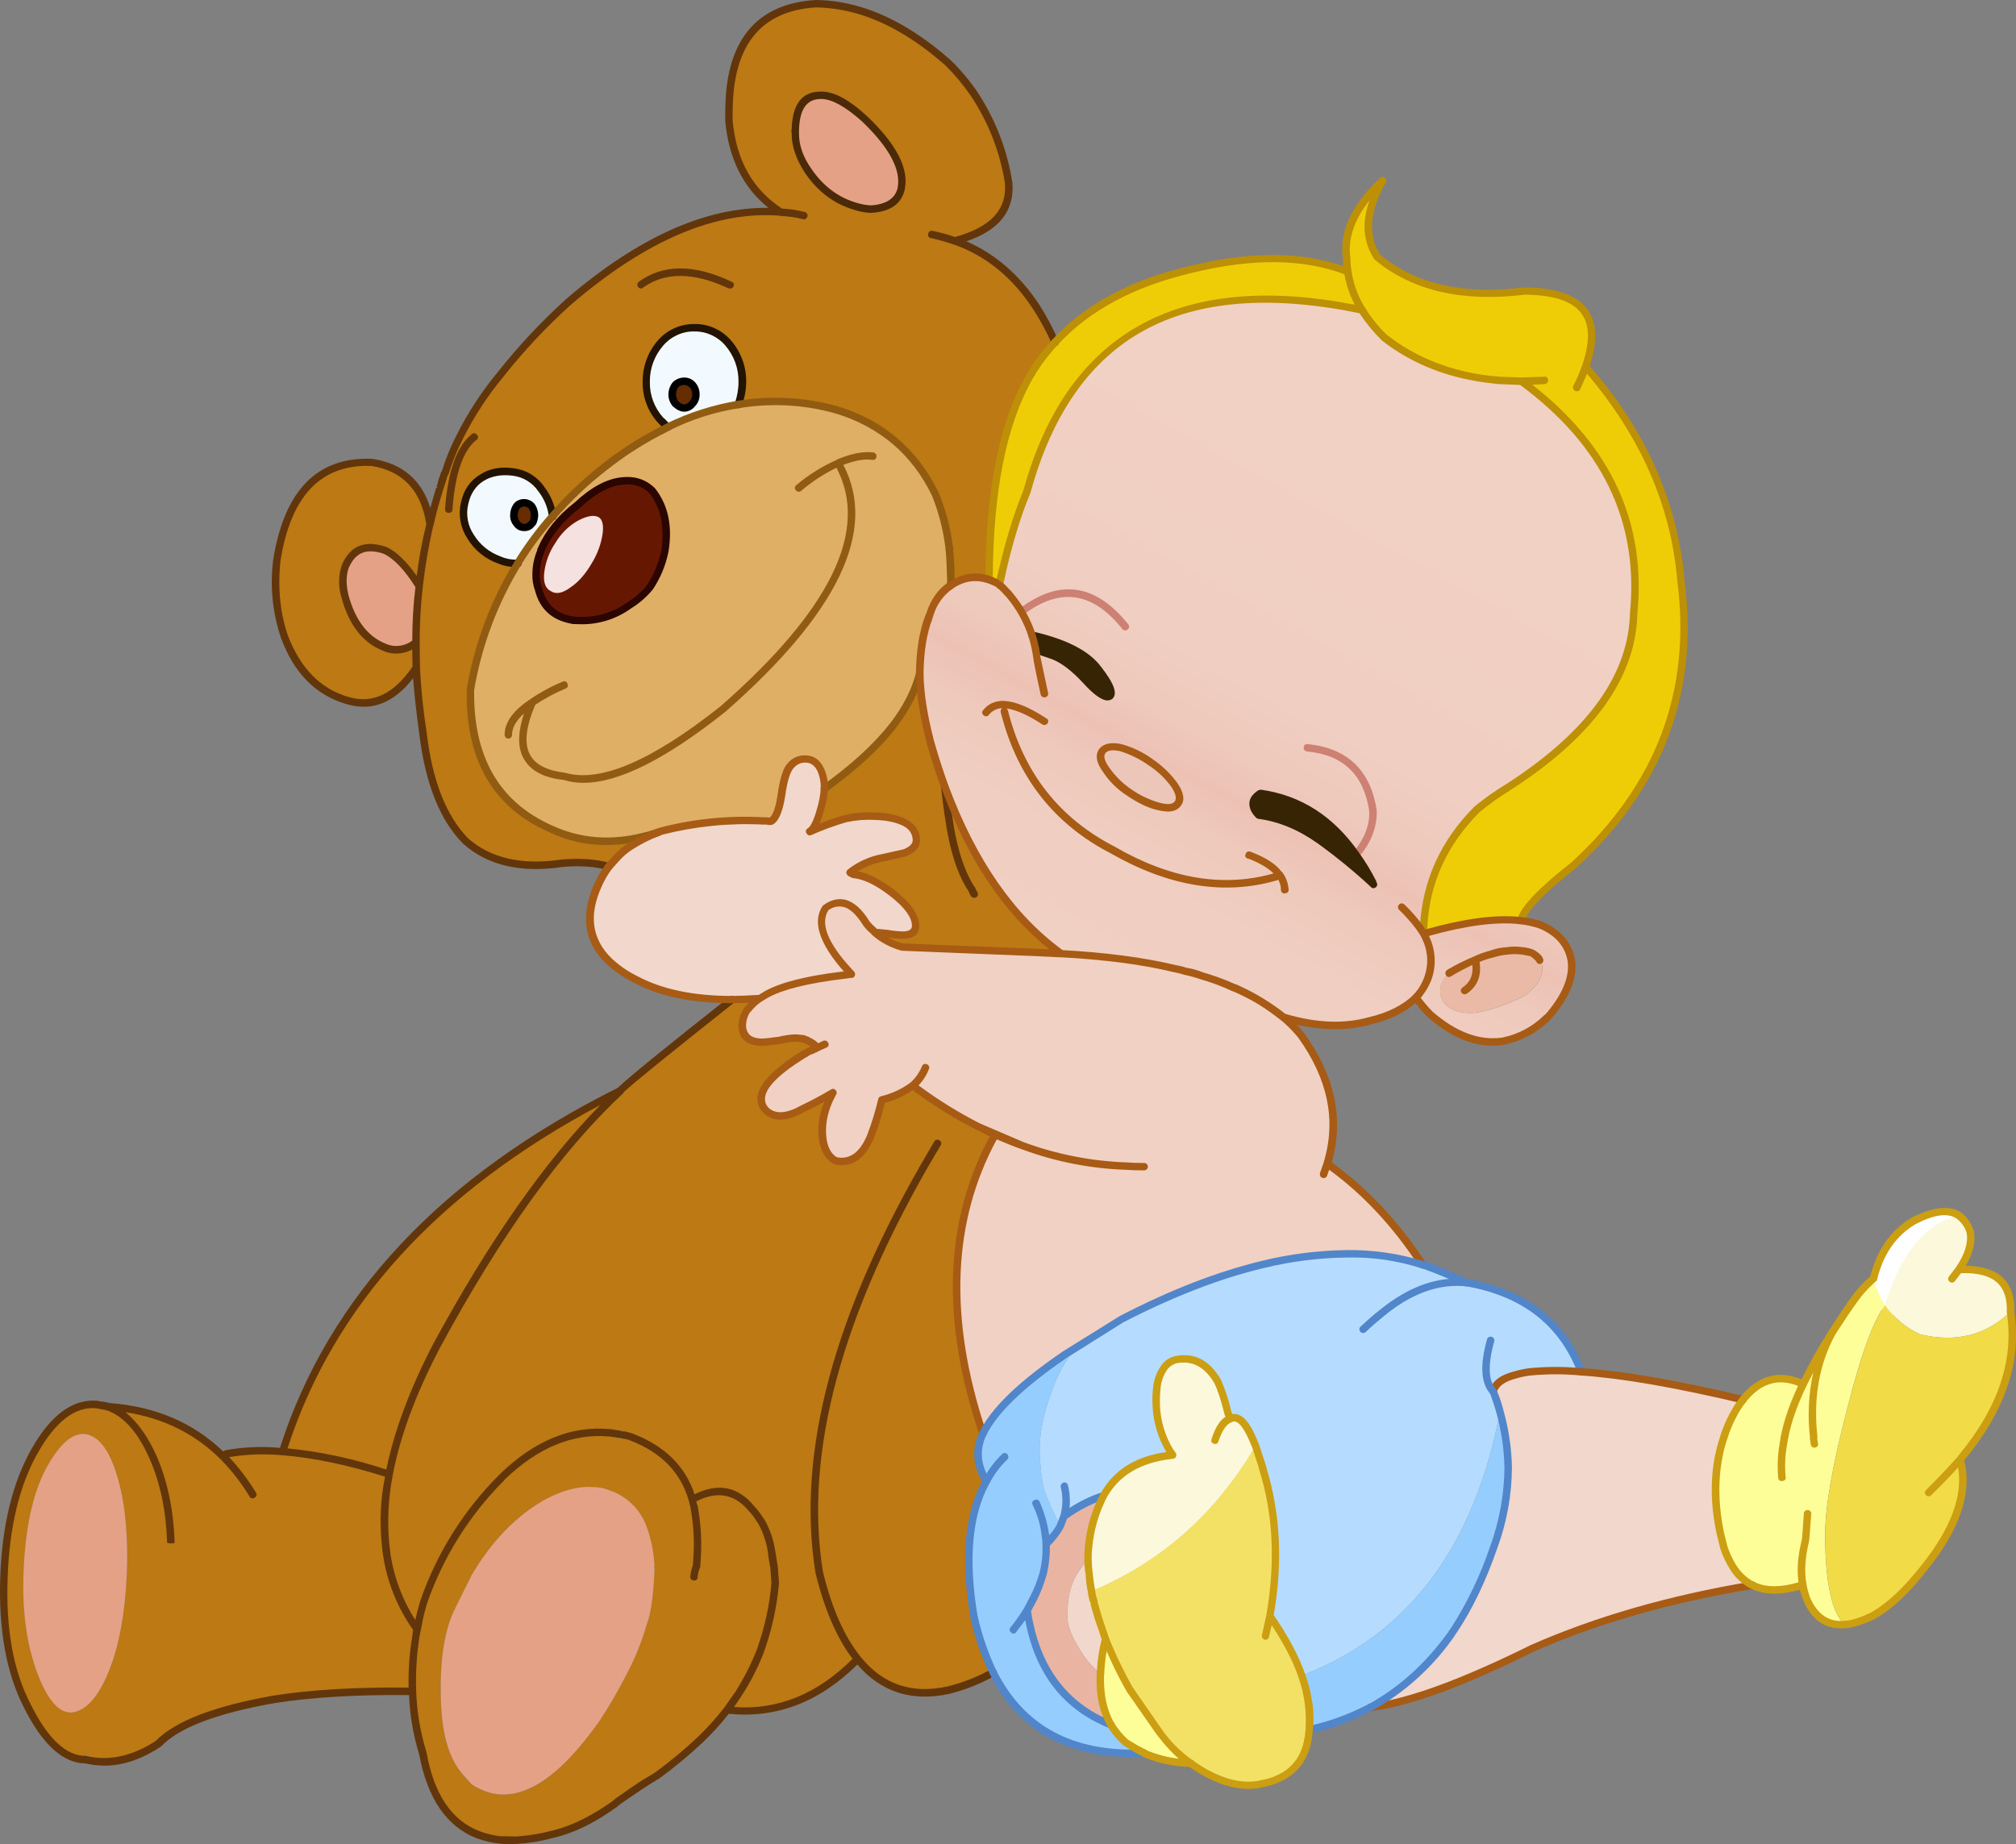
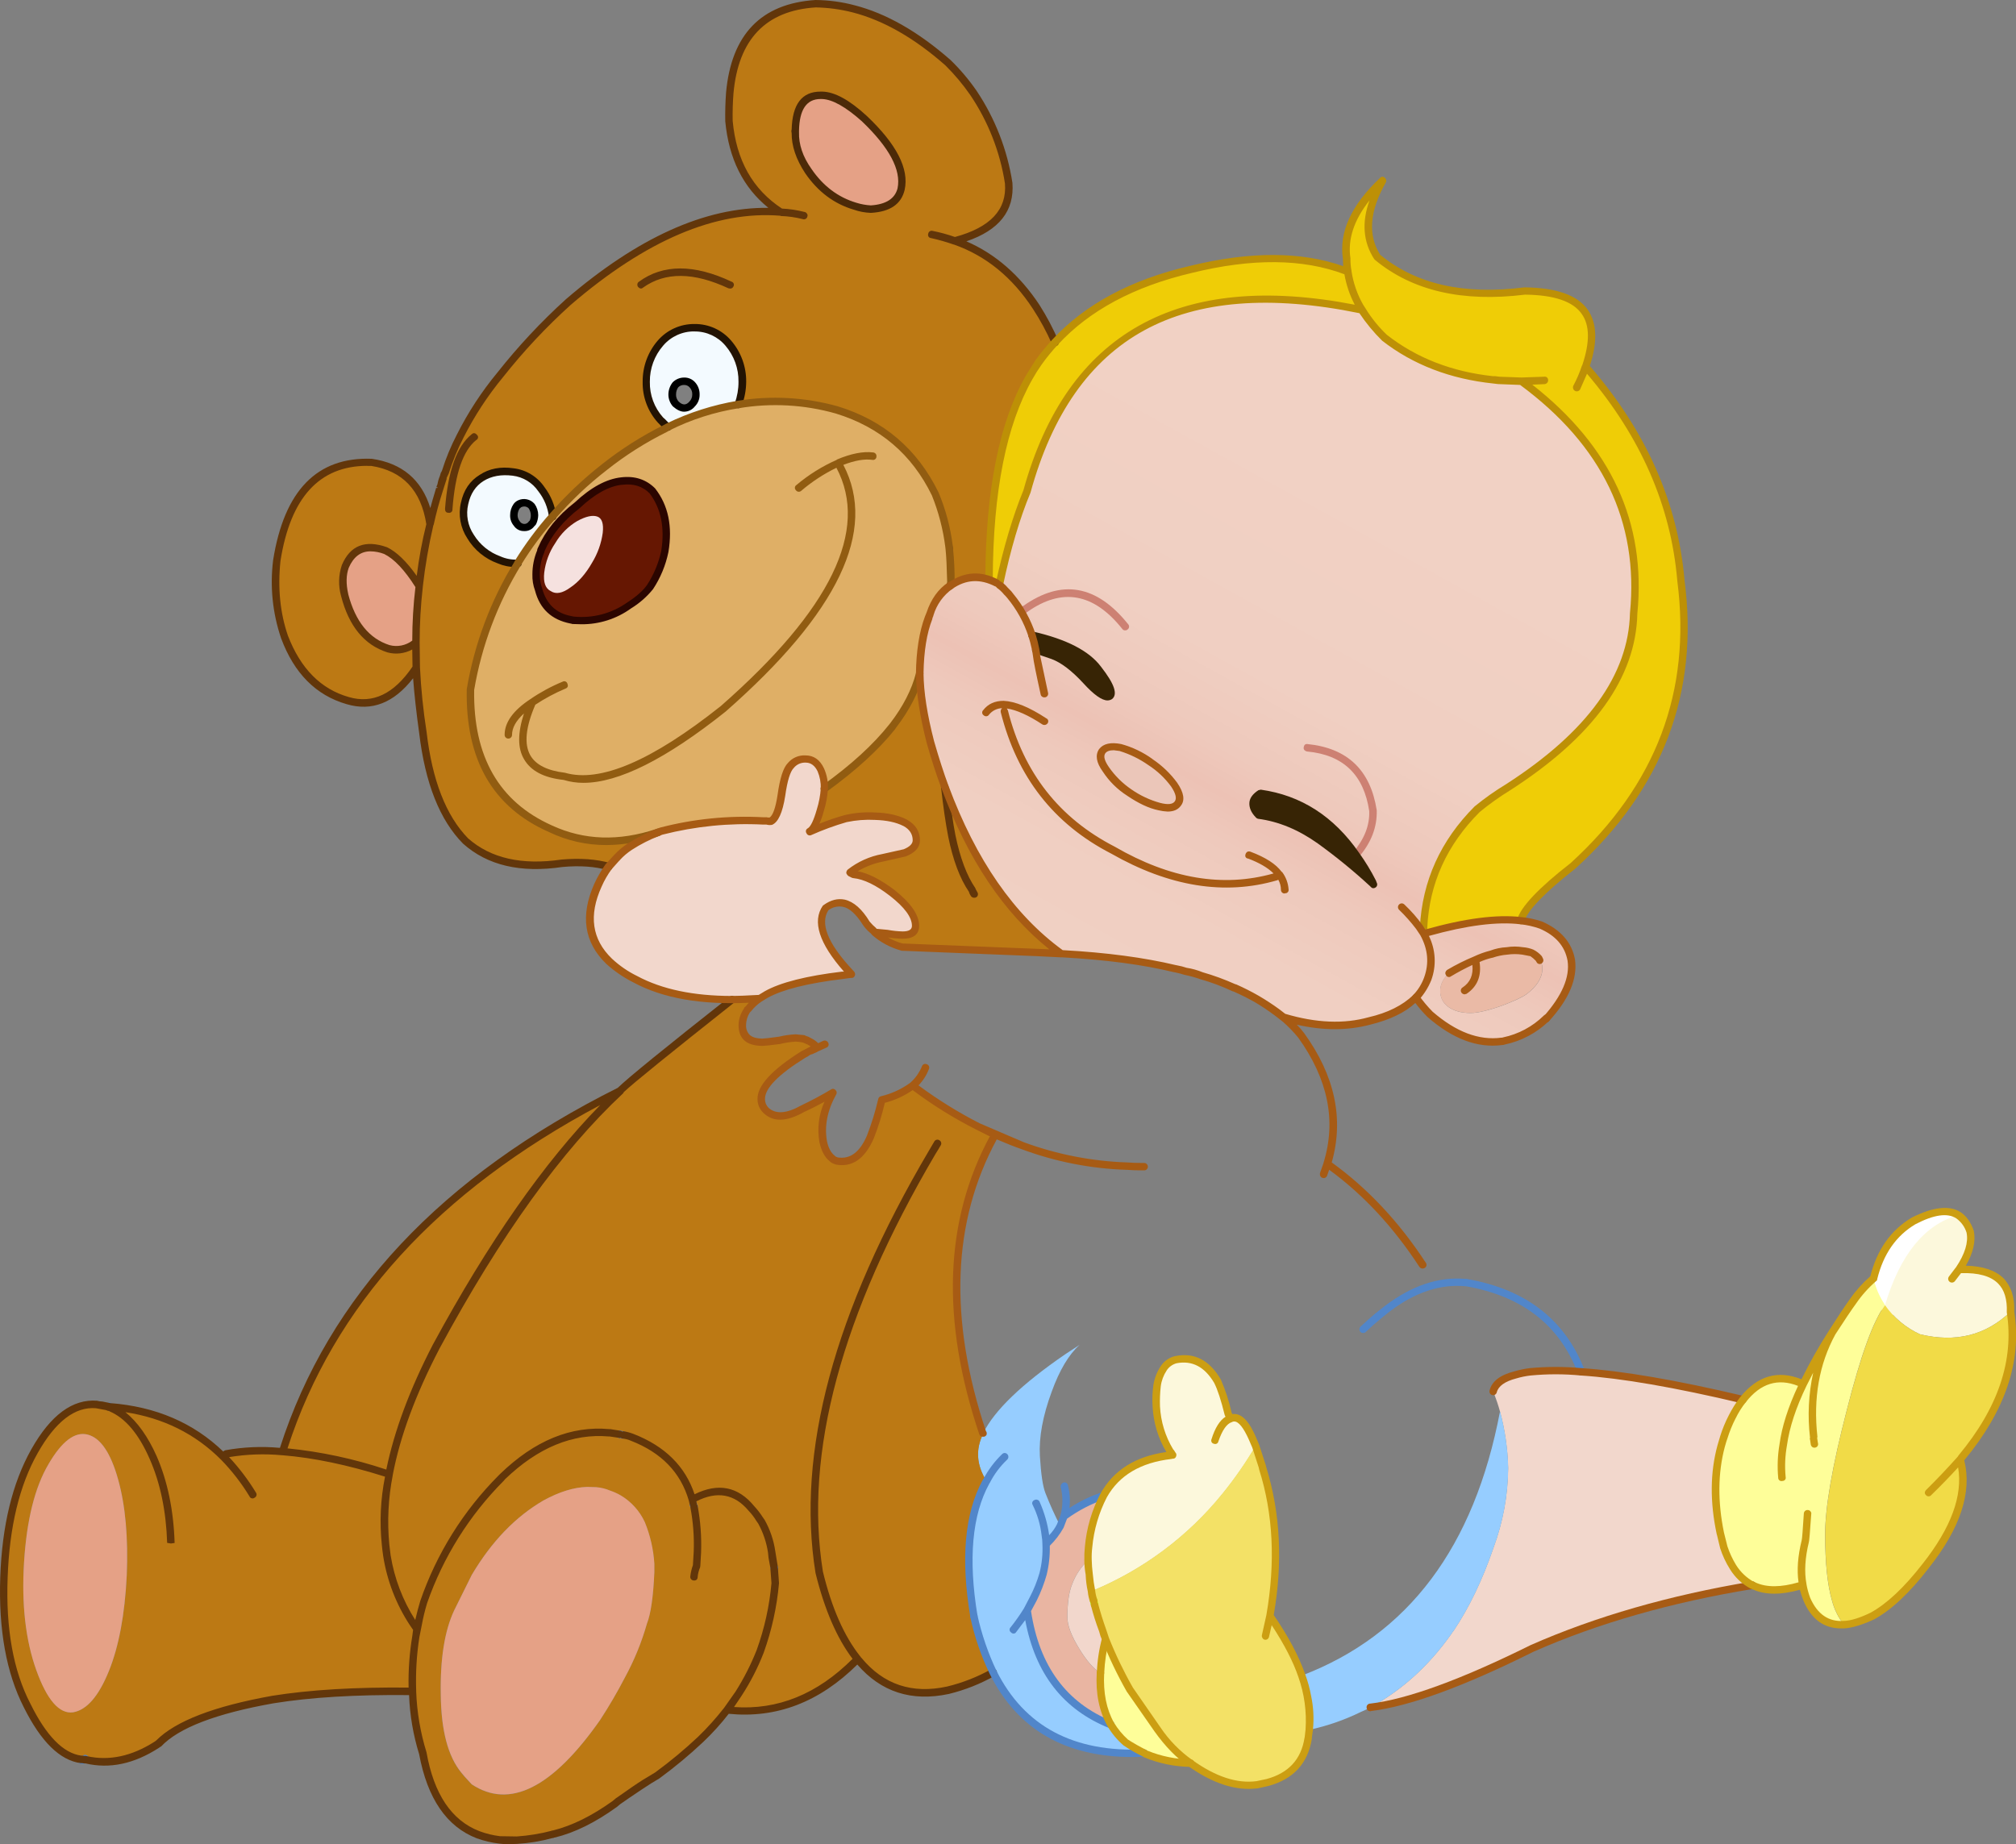
<svg xmlns="http://www.w3.org/2000/svg" version="1.0" id="Layer_1" x="0px" y="0px" viewBox="0 0 941.59 861.45" enable-background="new 0 0 941.59 861.45" xml:space="preserve">
  <rect x="0" y="0" width="941.59" height="861.45" fill="#808080" stroke="none" />
  <title>baby_0016</title>
  <path fill="#FFFFFF" d="M912.05,575.78l1.85-9.27c-4.947-0.907-10.343-0.24-16.19,2c-11.533,4.453-19.4,14.51-23.6,30.17l1.61,6.55  c1.567,4.667,3.46,7.8,5.68,9.4c2.22,1.6,7.987-4.337,17.3-17.81C907.6,583.947,912.05,576.933,912.05,575.78z" />
  <path fill="#FCF8DC" d="M914.89,593c4.533-6.76,6.263-12.613,5.19-17.56c-0.941-3.14-2.897-5.879-5.56-7.79  c-15.653,4.367-27.023,18.367-34.11,42c4.136,5.898,9.765,10.591,16.31,13.6c16.667,4.04,30.757,0.537,42.27-10.51  C939.49,598.82,931.457,592.24,914.89,593z" />
  <path fill="#FEFE99" d="M814,653.82c-1.933,2.479-3.589,5.162-4.94,8c-1.557,3.137-2.914,6.37-4.06,9.68l-1.24,4  c-3.293,12.78-3.377,26.383-0.25,40.81l1.49,6.39c1.032,3.266,2.488,6.382,4.33,9.27c2.178,3.601,5.288,6.548,9,8.53  c0.328,0.225,0.713,0.353,1.11,0.37c5.767,2.667,13.263,2.503,22.49-0.49c0.424,2.276,1.043,4.51,1.85,6.68  c3.707,8.407,9.517,12.363,17.43,11.87c-2.61-3.326-4.503-7.156-5.56-11.25c-2.14-7.333-3.21-17.667-3.21-31  c0-12.613,3.377-31.947,10.13-58c6.507-25.64,12.44-41.973,17.8-49l-0.12-0.37c-2.461-3.686-4.221-7.795-5.19-12.12  c-3.768,3.084-7.057,6.71-9.76,10.76c-2.667,3.627-5.88,8.45-9.64,14.47c-4.944,7.796-9.48,15.844-13.59,24.11  C831.137,641.577,821.78,644.007,814,653.82z" />
  <path fill="#F1DB47" d="M880.41,609.67c-5.333,7.007-11.267,23.34-17.8,49c-6.753,26.053-10.13,45.387-10.13,58  c0,13.333,1.07,23.667,3.21,31c1.057,4.094,2.95,7.924,5.56,11.25c3.54-0.247,7.907-1.58,13.1-4c7.827-4.207,16.16-12.04,25-23.5  c14.747-18.633,20.103-35.203,16.07-49.71L916,681c18.867-22.507,26.533-45.26,23-68.26c-11.533,11.047-25.623,14.55-42.27,10.51  C890.184,620.248,884.552,615.562,880.41,609.67z" />
  <path fill="#BC7914" d="M160.9,277.87c-1.073-5.193-0.95-9.647,0.37-13.36c3.46-8.08,9.763-10.513,18.91-7.3  c5.107,2.473,10.297,8.037,15.57,16.69c1.132-9.723,2.825-19.372,5.07-28.9c-2.473-17-11.537-26.667-27.19-29  c-24.667-0.827-39.457,14.427-44.37,45.76c-1.4,13.027-0.207,24.94,3.58,35.74c6,15.913,15.847,25.847,29.54,29.8  c12.193,3.547,22.86-1.607,32-15.46l-0.12-11.75c-4.2,3.133-8.483,4.133-12.85,3C171.197,299.803,164.36,291.397,160.9,277.87z" />
  <path fill="#E5A186" d="M195.75,273.92c-5.273-8.667-10.463-14.23-15.57-16.69c-9.147-3.213-15.45-0.78-18.91,7.3  c-1.333,3.707-1.457,8.16-0.37,13.36c3.46,13.52,10.3,21.93,20.52,25.23c4.367,1.153,8.65,0.153,12.85-3  C194.266,291.366,194.76,282.618,195.75,273.92z" />
  <path fill="#BC7914" d="M51.28,657.15H51v0.37l0.74,0.12L51.28,657.15z" />
  <path fill="#BC7914" d="M49.92,656.91l1.08,0.62v-0.37C50.679,656.957,50.298,656.869,49.92,656.91z" />
  <path fill="#A36912" d="M39.17,822h1l-0.37-0.49L39.17,822z" />
  <path fill="#BC7914" d="M132,678.05c14.993,1.153,31.597,4.7,49.81,10.64c3.46-18.14,10.793-38.01,22-59.61  c28.507-52.847,57.22-92.75,86.14-119.71C207.043,550.757,154.393,606.983,132,678.05z" />
  <path fill="#F3FAFF" d="M340.1,160.39c-3.867-4.673-9.634-7.355-15.7-7.3c-6.141-0.09-11.997,2.591-15.94,7.3  c-4.382,4.936-6.761,11.331-6.67,17.93c-0.149,6.609,2.237,13.025,6.67,17.93c1.062,1.167,2.219,2.245,3.46,3.22  c10.387-5.076,21.461-8.603,32.87-10.47c1.254-3.406,1.881-7.011,1.85-10.64c0.125-6.584-2.211-12.977-6.55-17.93 M313.89,184.3  c-0.035-1.632,0.539-3.218,1.61-4.45c1.034-1.109,2.484-1.736,4-1.73c1.481-0.076,2.908,0.568,3.83,1.73  c1.191,1.165,1.822,2.787,1.73,4.45c0.046,1.62-0.58,3.187-1.73,4.33c-0.906,1.195-2.331,1.883-3.83,1.85  c-1.532-0.038-2.979-0.708-4-1.85c-1.037-1.22-1.604-2.769-1.6-4.37L313.89,184.3z" />
-   <path fill="#652D01" d="M315.5,188.59c1.021,1.142,2.468,1.812,4,1.85c1.499,0.033,2.923-0.655,3.83-1.85  c1.15-1.143,1.776-2.71,1.73-4.33c0.092-1.663-0.539-3.285-1.73-4.45c-0.922-1.162-2.349-1.806-3.83-1.73  c-1.516-0.006-2.966,0.621-4,1.73c-1.071,1.232-1.645,2.818-1.61,4.45C313.898,185.848,314.469,187.382,315.5,188.59z" />
  <path fill="#F3FAFF" d="M216.88,235.21c-1.244,5.324-0.215,10.926,2.84,15.46c3.073,5.048,7.786,8.889,13.35,10.88  c2.757,1.214,5.761,1.766,8.77,1.61l0.25-0.37c4.686-7.61,10.008-14.809,15.91-21.52c-0.58-4.629-2.37-9.024-5.19-12.74  c-3.037-4.459-7.861-7.378-13.22-8c-5.767-0.907-10.67,0.04-14.71,2.84c-4.12,2.553-6.787,6.51-8,11.87 M241.35,236.48  c0.273-0.477,0.716-0.834,1.24-1c0.666-0.414,1.436-0.629,2.22-0.62c1.34-0.028,2.618,0.567,3.46,1.61  c0.876,1.226,1.351,2.693,1.36,4.2c-0.052,1.2-0.348,2.378-0.87,3.46l-0.49,0.49c-1.429,1.911-4.136,2.302-6.047,0.873  c-0.331-0.248-0.626-0.542-0.873-0.873c-0.93-1.121-1.414-2.545-1.36-4c0.015-1.497,0.49-2.952,1.36-4.17L241.35,236.48z" />
-   <path fill="#652D01" d="M244.81,234.84c-0.784-0.009-1.554,0.206-2.22,0.62c-0.524,0.166-0.967,0.523-1.24,1  c-0.876,1.226-1.351,2.693-1.36,4.2c-0.054,1.455,0.43,2.879,1.36,4c1.429,1.911,4.136,2.302,6.047,0.873  c0.331-0.248,0.626-0.542,0.873-0.873l0.49-0.49c0.522-1.082,0.818-2.26,0.87-3.46c-0.009-1.507-0.484-2.974-1.36-4.2  C247.44,235.444,246.161,234.827,244.81,234.84z" />
  <path fill="#BC7914" d="M16.06,677.93c-8.567,15.42-13.303,35.087-14.21,59c-0.913,24.047,2.67,43.953,10.75,59.72  c7.74,15.567,16.1,23.977,25.08,25.23h0.62l1.48-0.37l0.38,0.49c10.873,2.553,21.83,0.243,32.87-6.93l0.87-0.49  c8.567-8.907,26.447-15.79,53.64-20.65c17.96-2.887,39.67-4.163,65.13-3.83c-0.406-8.567,0.134-17.152,1.61-25.6l0.49-3.46l-2-2.84  c-6.188-9.552-10.312-20.292-12.11-31.53l-0.62-5.07c-1.127-10.987-0.543-22.082,1.73-32.89c-18.207-5.933-34.81-9.48-49.81-10.64  c-8.779-0.951-17.652-0.577-26.32,1.11l-1.24,1.36c-14-14.1-31.713-21.89-53.14-23.37l0.49,0.49L51,657.53l-1.11-0.62l-2.47-0.49  c-0.749-0.061-1.492-0.185-2.22-0.37C34.4,655.137,24.687,662.43,16.06,677.93 M16.93,780.08c-5.027-14.26-6.92-31.08-5.68-50.46  C12.477,710,16.263,694.793,22.61,684c6.347-10.793,12.477-15.413,18.39-13.86c6,1.567,10.737,8.567,14.21,21  c3.38,12.2,4.713,27.163,4,44.89c-0.907,18.14-3.667,32.94-8.28,44.4c-4.78,11.873-10.383,18.347-16.81,19.42  c-6.36,0.833-12.093-5.757-17.2-19.77H16.93z" />
  <path fill="#E5A186" d="M11.24,729.62c-1.233,19.62,0.66,36.44,5.68,50.46s10.747,20.613,17.18,19.78  c6.427-1.073,12.03-7.547,16.81-19.42c4.613-11.46,7.373-26.26,8.28-44.4c0.74-17.727-0.593-32.69-4-44.89  C51.73,678.71,47,671.707,41,670.14S28.87,673.193,22.61,684C16.263,694.793,12.473,710,11.24,729.62z" />
  <path fill="#BC7914" d="M195.26,758.93l-1,5.56c-1.476,8.448-2.016,17.033-1.61,25.6c0.308,9.81,1.932,19.533,4.83,28.91  c3.707,20.113,12.317,32.78,25.83,38c3.211,1.256,6.573,2.087,10,2.47l8,0.12c5.567-0.268,11.084-1.181,16.44-2.72h0.37l0.49-0.12  c9.227-2.307,18.7-7.007,28.42-14.1l3.09-2.47l1.11-0.62c5.6-3.793,9.637-6.46,12.11-8c1.291-0.632,2.517-1.389,3.66-2.26  c7.153-5.111,13.928-10.732,20.27-16.82c4.484-4.235,8.618-8.827,12.36-13.73l5.31-7.54c4.053-6.228,7.448-12.86,10.13-19.79  c3.68-10.251,6.032-20.931,7-31.78l-1.73-14.72c-0.711-4.943-2.302-9.719-4.7-14.1h-0.49c-0.066-0.387-0.191-0.761-0.37-1.11  c-1.045-1.822-2.29-3.523-3.71-5.07c-7.5-8.987-16.77-10.387-27.81-4.2c-3.873-13.6-13.223-23.287-28.05-29.06  c-1.359-0.512-2.766-0.884-4.2-1.11l-6.55-1c-17.387-1.647-33.947,5.153-49.68,20.4l-0.74,0.74  c-16.285,16.312-28.664,36.1-36.21,57.88c-1.073,3.627-1.94,7.173-2.6,10.64 M212.16,752.13l8.16-16.45  c9.227-15.58,20.39-27.163,33.49-34.75c7.413-4.04,14.21-6.143,20.39-6.31l4.2,0.12c2.257,0.174,4.47,0.717,6.55,1.61  c1.716,0.579,3.371,1.326,4.94,2.23c4.923,2.934,8.845,7.288,11.25,12.49c2.531,6.188,4.034,12.748,4.45,19.42v4  c-0.493,11.38-1.647,19.38-3.46,24c-2.486,8.719-5.927,17.136-10.26,25.1c-3.46,6.667-7.333,13.303-11.62,19.91  c-22.247,31.74-42.227,41.757-59.94,30.05c-2.667-2.8-4.313-4.653-4.94-5.56c-6.18-7.587-9.353-19.663-9.52-36.23  c-0.307-16.86,1.807-30.07,6.34-39.63L212.16,752.13z" />
  <path fill="#E5A186" d="M220.34,735.68l-8.16,16.45c-4.533,9.567-6.633,22.757-6.3,39.57c0.167,16.573,3.34,28.65,9.52,36.23  c0.667,0.907,2.313,2.76,4.94,5.56c17.713,11.707,37.693,1.69,59.94-30.05c4.287-6.593,8.16-13.23,11.62-19.91  c4.333-7.964,7.774-16.381,10.26-25.1c1.813-4.62,2.967-12.62,3.46-24v-4c-0.416-6.672-1.919-13.232-4.45-19.42  c-2.405-5.202-6.327-9.556-11.25-12.49c-1.569-0.904-3.224-1.651-4.94-2.23c-2.08-0.893-4.293-1.436-6.55-1.61l-4.2-0.12  c-6.18,0.167-12.977,2.27-20.39,6.31C240.733,708.497,229.567,720.1,220.34,735.68z" />
  <path fill="#BC7914" d="M454.66,43.41c-3.516-5.128-7.536-9.892-12-14.22c-14.58-12.86-29.247-21.227-44-25.1  c-5.787-1.407-11.707-2.198-17.66-2.36c-24.387,1.513-37.773,15.407-40.16,41.68c-0.327,4.04-0.45,8.41-0.37,13.11  c1.733,19.127,9.807,33.347,24.22,42.66c-30.667-2.553-63.747,11.42-99.24,41.92c-11.499,10.446-22.121,21.817-31.76,34  c-7.275,8.801-13.543,18.387-18.69,28.58c-2.858,5.437-5.256,11.103-7.17,16.94l-0.25,0.74c-0.354,0.657-0.604,1.366-0.74,2.1  l-1,3.46c-0.174,0.099-0.272,0.291-0.25,0.49l-0.37,1.11c-1.647,5.113-3.13,10.597-4.45,16.45c-2.246,9.541-3.939,19.204-5.07,28.94  c-0.99,8.705-1.485,17.459-1.48,26.22l0.12,11.75c0.493,9.233,1.523,19.333,3.09,30.3c2.887,23.167,9.52,40.067,19.9,50.7  c11.04,9.647,26.077,13.11,45.11,10.39c8.407-0.74,15.697-0.203,21.87,1.61l3.58-4.08l0.25-0.12c1.759-2.013,3.8-3.761,6.06-5.19  c4.061-2.687,8.424-4.886,13-6.55c-17.96,6-34.643,5.423-50.05-1.73c-25.54-11.38-38.023-33.147-37.45-65.3  c3.583-20.805,11.09-40.739,22.12-58.74c-3.009,0.156-6.013-0.396-8.77-1.61c-5.564-1.991-10.277-5.832-13.35-10.88  c-3.055-4.534-4.084-10.136-2.84-15.46c1.233-5.333,3.9-9.29,8-11.87c4.04-2.8,8.943-3.747,14.71-2.84  c5.359,0.622,10.183,3.541,13.22,8c2.83,3.72,4.628,8.122,5.21,12.76c7.245-8.495,15.363-16.204,24.22-23  c8.827-6.982,18.351-13.034,28.42-18.06l1.24-0.74c-1.241-0.975-2.398-2.053-3.46-3.22c-4.433-4.905-6.819-11.321-6.67-17.93  c-0.091-6.599,2.288-12.994,6.67-17.93c3.943-4.709,9.799-7.39,15.94-7.3c6.066-0.055,11.833,2.627,15.7,7.3  c4.339,4.953,6.675,11.346,6.55,17.93c0.045,3.641-0.572,7.26-1.82,10.68c15.37-2.553,31.115-1.665,46.1,2.6  c21.093,6.433,36.427,19.5,46,39.2c3.173,7.755,5.324,15.89,6.4,24.2l0.12,1.61c0.505,5.094,0.752,10.211,0.74,15.33  c-0.183,0.516-0.268,1.062-0.25,1.61c6.92-4.78,14.13-5.193,21.63-1.24c-1.127-0.807-2.326-1.51-3.58-2.1  c0.167-41.06,6.387-72.347,18.66-93.86l4.33-7c2.474-3.305,5.114-6.482,7.91-9.52c-2.462-5.742-5.441-11.247-8.9-16.45  c-9.967-15.287-22.617-25.57-37.95-30.85c17.793-4.667,26.157-13.667,25.09-27c-2.359-15.082-7.969-29.471-16.44-42.17 M384,44.52  c5.273,0.167,11.863,3.793,19.77,10.88c13.333,12.667,19.06,23.667,17.18,33c-1.5,5.733-6.247,8.833-14.24,9.3  c-2.477-0.15-4.926-0.607-7.29-1.36c-9.053-2.632-16.831-8.482-21.87-16.45c-4.12-6-6.14-12.06-6.06-18.18  c-0.167-0.219-0.167-0.521,0-0.74C371.657,49.657,375.827,44.173,384,44.52z" />
  <path fill="#E5A186" d="M403.74,55.4c-7.907-7.087-14.487-10.713-19.74-10.88c-8.173-0.347-12.343,5.147-12.51,16.48  c-0.167,0.219-0.167,0.521,0,0.74c-0.08,6.1,1.94,12.16,6.06,18.18c5.039,7.968,12.817,13.818,21.87,16.45  c2.364,0.753,4.813,1.21,7.29,1.36c8-0.493,12.737-3.583,14.21-9.27C422.82,79.12,417.093,68.1,403.74,55.4z" />
  <path fill="#DFAF66" d="M434.39,286.9c1.964-4.96,5.258-9.281,9.52-12.49v-0.87C439.377,276.513,436.203,280.967,434.39,286.9z" />
  <path fill="#EFCD06" d="M484.94,169.3l-4.33,7c-12.273,21.547-18.477,52.85-18.61,93.91c1.254,0.59,2.453,1.293,3.58,2.1l1.24,0.87  c2.945-14.872,7.246-29.443,12.85-43.53c20.267-73.953,72.42-102.287,156.46-85l-0.12-0.25l-0.74-1.24  c-2.862-5.053-4.786-10.582-5.68-16.32c-19.94-7.833-44.37-8.203-73.29-1.11c-27.273,6.433-48.407,17.767-63.4,34  C490.086,162.783,487.429,165.977,484.94,169.3z" />
  <path fill="#BC7914" d="M434.52,346.76c-3.213-12.367-4.86-23.083-4.94-32.15c-2.06,8-6.22,16.12-12.48,24.36  c-0.109,0.173-0.233,0.337-0.37,0.49c-8,10-18.587,19.647-31.76,28.94c-0.198,3.482-0.819,6.928-1.85,10.26  c-1.647,5.333-3.337,8.63-5.07,9.89c5.488-2.327,11.1-4.35,16.81-6.06c4.525-1.103,9.191-1.521,13.84-1.24  c5.687,0.08,10.383,1.11,14.09,3.09c3.46,2,5.19,4.72,5.19,8.16c0,2.473-1.853,4.453-5.56,5.94l-10,2.23  c-5.655,0.961-10.972,3.346-15.45,6.93l1.73,0.87c5.193,0.493,11.193,3.38,18,8.66c7.253,5.687,10.88,10.797,10.88,15.33  c0,2.887-2.02,4.33-6.06,4.33c-2.443-0.091-4.878-0.338-7.29-0.74c-1.88-0.293-3.778-0.456-5.68-0.49  c3.645,3.206,7.949,5.572,12.61,6.93l43.26,1.73c15.573,0.493,25.997,0.947,31.27,1.36c-23.233-16.733-41.36-42.733-54.38-78  C439.003,361.447,436.74,354.507,434.52,346.76z" />
  <path fill="#DFAF66" d="M443.29,255c-1.082-8.325-3.243-16.473-6.43-24.24c-9.56-19.707-24.893-32.773-46-39.2  c-14.985-4.265-30.73-5.153-46.1-2.6c-11.411,1.88-22.485,5.421-32.87,10.51l-1.24,0.74c-10.069,5.026-19.593,11.078-28.42,18.06  c-15.871,12.397-29.464,27.462-40.17,44.52l-0.25,0.37c-11.03,18.001-18.537,37.935-22.12,58.74  c-0.58,32.153,11.903,53.92,37.45,65.3c15.407,7.173,32.09,7.75,50.05,1.73l1.73-0.74c15.497-3.926,31.494-5.51,47.46-4.7h1.73  c0.553,0.203,1.142,0.288,1.73,0.25c2.307-0.907,3.997-4.987,5.07-12.24c1.073-7.253,2.517-11.87,4.33-13.85  c1.702-2.048,4.259-3.19,6.92-3.09c3.213,0,5.547,1.69,7,5.07c1.299,2.736,1.93,5.742,1.84,8.77  c13.18-9.333,23.767-18.98,31.76-28.94c0.137-0.153,0.26-0.317,0.37-0.49c6.26-8.247,10.42-16.367,12.48-24.36v-0.12  c0.167-10.387,1.527-19.003,4.08-25.85c0.167-0.327,0.413-0.903,0.74-1.73c1.813-5.933,4.987-10.387,9.52-13.36  c-0.018-0.548,0.067-1.094,0.25-1.61c0.012-5.119-0.235-10.236-0.74-15.33L443.29,255 M290.42,224.7  c5.262-0.882,10.621,0.874,14.34,4.7c5.767,7.5,7.66,16.9,5.68,28.2c-1.215,5.956-3.565,11.622-6.92,16.69  c-2.684,3.358-5.949,6.207-9.64,8.41c-7.623,5.472-16.986,7.962-26.32,7l-1.24-0.25c-7.66-1.487-12.563-6.153-14.71-14  c-0.845-2.34-1.265-4.812-1.24-7.3c0.029-3.697,0.784-7.353,2.22-10.76c-0.02-0.27,0.07-0.537,0.25-0.74  c3.133-7.587,8.653-14.47,16.56-20.65C276.82,229.127,283.827,225.36,290.42,224.7z" />
  <path fill="#661702" d="M304.75,229.4c-3.719-3.826-9.078-5.582-14.34-4.7c-6.593,0.667-13.593,4.46-21,11.38  c-7.907,6.18-13.427,13.063-16.56,20.65c-0.18,0.203-0.27,0.47-0.25,0.74c-1.436,3.407-2.191,7.063-2.22,10.76  c-0.025,2.488,0.395,4.96,1.24,7.3c2.14,7.833,7.043,12.5,14.71,14l1.24,0.25c9.334,0.962,18.697-1.528,26.32-7  c3.691-2.203,6.956-5.052,9.64-8.41c3.355-5.068,5.705-10.734,6.92-16.69C312.417,246.327,310.517,236.9,304.75,229.4z" />
  <path fill="#F2D7CC" d="M428,392.51c0-3.46-1.73-6.18-5.19-8.16c-3.707-2-8.403-3.03-14.09-3.09  c-4.649-0.281-9.315,0.137-13.84,1.24c-5.734,1.705-11.369,3.724-16.88,6.05c1.733-1.24,3.423-4.537,5.07-9.89  c1.058-3.329,1.706-6.774,1.93-10.26c0.126-3.022-0.467-6.031-1.73-8.78c-1.48-3.38-3.813-5.07-7-5.07  c-2.661-0.1-5.218,1.042-6.92,3.09c-1.893,1.893-3.337,6.51-4.33,13.85c-0.993,7.34-2.683,11.42-5.07,12.24  c-0.588,0.038-1.177-0.047-1.73-0.25h-1.73c-15.966-0.81-31.963,0.774-47.46,4.7l-1.73,0.74c-4.576,1.664-8.939,3.863-13,6.55  c-2.26,1.429-4.301,3.177-6.06,5.19l-0.25,0.12l-3.58,4.08c-2.057,2.656-3.761,5.566-5.07,8.66c-6.427,14.18-4.697,26.01,5.19,35.49  c3.698,3.411,7.859,6.283,12.36,8.53c11.78,6.267,26.78,9.4,45,9.4c3.707,0,8.04-0.207,13-0.62l3-1.73  c7.167-4.04,19.073-7.04,35.72-9l3.83-0.49h0.37l-1.61-1.73c-11.613-12.787-15.113-22.577-10.5-29.37  c6.84-4.78,13.143-2.347,18.91,7.3c0.989,1.226,2.062,2.382,3.21,3.46l0.74,0.74c1.902,0.034,3.8,0.197,5.68,0.49  c2.412,0.402,4.847,0.649,7.29,0.74c4.04,0,6.06-1.443,6.06-4.33c0-4.533-3.627-9.643-10.88-15.33c-6.84-5.273-12.84-8.16-18-8.66  l-1.73-0.87c4.478-3.584,9.795-5.969,15.45-6.93l10-2.23C426.143,396.94,428,394.983,428,392.51z" />
  <path fill="#F2D7CC" d="M814,653.82c-31.553-7.42-56.723-11.753-75.51-13c-7.892-0.75-15.838-0.75-23.73,0  c-2.667,0.413-4.973,0.867-6.92,1.36c-6,1.647-9.46,4.243-10.38,7.79c1.4,3.707,2.43,6.797,3.09,9.27  c2.322,8.596,3.608,17.439,3.83,26.34V686c-0.13,12.583-2.43,25.049-6.8,36.85c-5.193,15.167-11.457,28.193-18.79,39.08l-0.25,0.25  l-0.74,1.11c-10.467,14.84-23.073,26.26-37.82,34.26h0.25c17.633-2.227,42.763-11.377,75.39-27.45  c29.827-13.273,64.06-23.127,102.7-29.56c-3.712-1.982-6.822-4.929-9-8.53c-1.842-2.901-3.294-6.031-4.32-9.31l-1.48-6.43  c-3.133-14.427-3.05-28.03,0.25-40.81l1.24-4c1.154-3.3,2.517-6.523,4.08-9.65C810.432,658.976,812.078,656.297,814,653.82z" />
  <path fill="#E9B5A2" d="M515.47,698.58c-6.683,2.141-12.952,5.405-18.54,9.65c-0.462,1.567-1.041,3.098-1.73,4.58  c-1.733,3.162-3.943,6.039-6.55,8.53c0.185,4.657-0.272,9.318-1.36,13.85c-1.129,3.94-2.66,7.754-4.57,11.38  c-0.895,1.908-1.897,3.764-3,5.56c4.04,26.713,17.057,44.52,39.05,53.42c-3.787-6.593-5.393-14.63-4.82-24.11  c-3.133-1.813-6.43-5.563-9.89-11.25c-3.707-6-5.56-10.907-5.56-14.72c0-6.667,0.74-11.82,2.22-15.46  c1.583-4.232,4.122-8.041,7.42-11.13c-0.081-2.063,0.002-4.13,0.25-6.18C509.141,714.273,511.547,706.076,515.47,698.58z" />
-   <path fill="#B5DCFF" d="M573.67,660.62l1.24,1.85c3.047-1.233,6.047,1.157,9,7.17c0.99,1.879,1.858,3.82,2.6,5.81  c0.58,1.4,1.693,4.903,3.34,10.51c6.507,21.107,7.577,44.027,3.21,68.76c7.087,10.307,12.087,19.623,15,27.95  c49.68-18.96,80.537-60.1,92.57-123.42c-0.667-2.473-1.697-5.563-3.09-9.27c0.907-3.547,4.367-6.143,10.38-7.79  c2-0.493,4.307-0.947,6.92-1.36c7.892-0.75,15.838-0.75,23.73,0c-8.92-23.087-26.777-36.977-53.57-41.67  c-0.167-0.08-0.25-0.08-0.25,0c-10.053-4.533-16.52-7.2-19.4-8c-0.258-0.17-0.561-0.257-0.87-0.25  c-11.475-3.61-23.451-5.376-35.48-5.23c-13.293,0.149-26.522,1.85-39.42,5.07c-20.267,4.867-42.183,13.357-65.75,25.47  c-1.893,1.073-5.723,3.383-11.49,6.93l-8.16,5.07c-5.027,4.533-9.36,11.79-13,21.77c-4.2,11.38-6.053,21.437-5.56,30.17  c0.493,8.407,1.36,14.177,2.6,17.31c2.048,5.223,4.358,10.339,6.92,15.33c0.689-1.482,1.268-3.013,1.73-4.58  c5.588-4.245,11.857-7.509,18.54-9.65c6.1-10.88,16.563-17.147,31.39-18.8l0.87-0.12l-1.24-1.73c-3.864-6.353-6.075-13.573-6.43-21  c-0.198-3.221-0.074-6.454,0.37-9.65c0.409-2.852,1.433-5.582,3-8c1.396-2.054,3.512-3.51,5.93-4.08  c7.827-1.647,14.293,1.687,19.4,10C570.877,650.151,572.542,655.321,573.67,660.62z" />
  <path fill="#96CDFF" d="M697.63,722.82c4.37-11.801,6.67-24.267,6.8-36.85v-0.37c-0.222-8.901-1.508-17.744-3.83-26.34  c-12,63.333-42.857,104.473-92.57,123.42c1.158,3.086,2.028,6.273,2.6,9.52c1.164,5.192,1.458,10.542,0.87,15.83  c8.388-1.797,16.523-4.622,24.22-8.41c1.485-0.61,2.932-1.311,4.33-2.1c14.747-8,27.353-19.42,37.82-34.26l0.74-1.11l0.25-0.25  C686.187,751.013,692.443,737.987,697.63,722.82z" />
  <path fill="#F2D7CC" d="M511.14,749.53c-0.029-0.593-0.154-1.177-0.37-1.73c-0.501-1.441-0.836-2.934-1-4.45  c-0.541-2.566-0.875-5.171-1-7.79c-0.374-2.208-0.582-4.441-0.62-6.68c-3.286,3.089-5.815,6.894-7.39,11.12  c-1.48,3.627-2.22,8.78-2.22,15.46c0,3.793,1.853,8.7,5.56,14.72c3.46,5.687,6.757,9.437,9.89,11.25  c0.201-5.403,0.989-10.768,2.35-16l-1.34-3.78C513.993,759.177,512.707,755.137,511.14,749.53z" />
  <path fill="#96CDFF" d="M504.22,628.22l-6.8,4.45c-20.187,13.853-32.917,26.097-38.19,36.73v0.25  c-3.707,7.333-3.213,14.713,1.48,22.14l-0.12,0.37c-8.32,14.92-10.257,35.86-5.81,62.82c2.067,9.072,5.083,17.9,9,26.34  c13.427,26.627,36.95,39.157,70.57,37.59c-3.044-1.399-5.942-3.098-8.65-5.07c-2.756-2.354-5.096-5.157-6.92-8.29  c-21.913-8.74-34.93-26.547-39.05-53.42c1.103-1.796,2.105-3.652,3-5.56c1.91-3.626,3.441-7.44,4.57-11.38  c1.088-4.532,1.545-9.193,1.36-13.85c2.607-2.491,4.817-5.368,6.55-8.53c-2.562-4.991-4.872-10.107-6.92-15.33  c-1.233-3.133-2.1-8.903-2.6-17.31c-0.5-8.78,1.35-18.837,5.55-30.17C494.867,640,499.193,632.74,504.22,628.22z" />
  <path fill="#FEFE99" d="M516.33,765.48c-1.361,5.232-2.149,10.597-2.35,16c-0.58,9.48,1.027,17.517,4.82,24.11  c1.824,3.133,4.164,5.935,6.92,8.29c2.708,1.972,5.606,3.671,8.65,5.07l0.74,0.37c6.64,2.704,13.722,4.159,20.89,4.29  c-6.023-4.306-11.214-9.67-15.32-15.83l-13.1-18.67C523.32,781.486,519.562,773.593,516.33,765.48z" />
  <path fill="#EFCD06" d="M629,120.94c-0.022,1.991,0.142,3.98,0.49,5.94c0.894,5.738,2.818,11.267,5.68,16.32l0.87,1.48  c2.959,4.78,6.533,9.15,10.63,13c14.333,11.213,31.333,17.81,51,19.79c0.709-0.037,1.419,0.048,2.1,0.25l10.75,0.37  c39.333,29.02,56.8,65.13,52.4,108.33c-0.58,29.433-20.107,56.557-58.58,81.37c-5.047,2.981-9.843,6.369-14.34,10.13  c-15.733,15.827-24.097,34.293-25.09,55.4l-0.15,2.68h0.12c18.787-5.333,33.907-7.353,45.36-6.06  c1.733-5.773,9.89-14.263,24.47-25.47c40.373-36.667,57.18-81.103,50.42-133.31c-3.047-36.193-17.877-69.5-44.49-99.92  c8.16-23.413-1.273-35.203-28.3-35.37c-29,3.627-52-1.65-69-15.83c-6.347-9.813-5.523-21.727,2.47-35.74  C632.903,96.613,627.3,108.827,629,120.94z" />
  <linearGradient id="SVGID_1_" gradientUnits="userSpaceOnUse" x1="761.911" y1="321.426" x2="698.581" y2="436.077" gradientTransform="matrix(2.47 0 0 2.47 -1220.57 -561.32)">
    <stop offset="0" style="stop-color:#F1D1C4" />
    <stop offset="0.33" style="stop-color:#F0CFC2" />
    <stop offset="0.45" style="stop-color:#EEC9BC" />
    <stop offset="0.51" style="stop-color:#EDC2B5" />
    <stop offset="0.57" style="stop-color:#EEC9BC" />
    <stop offset="0.69" style="stop-color:#F0CFC2" />
    <stop offset="1" style="stop-color:#F1D1C4" />
  </linearGradient>
  <path fill="url(#SVGID_1_)" d="M434.39,286.9c-0.327,0.827-0.573,1.403-0.74,1.73c-2.553,6.84-3.913,15.457-4.08,25.85v0.12  c0.08,9.067,1.727,19.783,4.94,32.15c2.227,7.747,4.493,14.673,6.8,20.78c13.02,35.287,31.147,61.287,54.38,78h0.74  c19.527,0.987,36.953,3.297,52.28,6.93l4.94,1.24c2.516,0.539,4.995,1.24,7.42,2.1c5.291,1.491,10.456,3.393,15.45,5.69h0.12  c3.707,1.673,7.16,3.413,10.36,5.22c3.275,1.88,6.413,3.988,9.39,6.31c1.078,0.632,2.084,1.38,3,2.23  c14.993,4.367,28.383,4.943,40.17,1.73c9.393-2.227,16.603-5.853,21.63-10.88c3.213,3.873,5.437,6.47,6.67,7.79  c11.287,9.813,22.493,14.017,33.62,12.61l0.87-0.12c7.5-1.611,14.395-5.298,19.9-10.64c8.98-10,12.853-19.11,11.62-27.33  c-1.333-7.42-6.07-12.86-14.21-16.32c-3.033-1.079-6.186-1.784-9.39-2.1c-11.453-1.333-26.573,0.687-45.36,6.06h-0.12l0.12-2.72  c0.987-21.107,9.35-39.573,25.09-55.4c4.535-3.77,9.371-7.161,14.46-10.14c38.473-24.813,58-51.937,58.58-81.37  c4.367-43.2-13.1-79.31-52.4-108.33l-10.75-0.37c-0.681-0.202-1.391-0.287-2.1-0.25c-19.853-2.06-36.853-8.657-51-19.79  c-4.097-3.85-7.671-8.22-10.63-13c-84.04-17.333-136.193,11-156.46,85c-5.604,14.087-9.905,28.658-12.85,43.53l-1.24-0.87  c-7.5-3.96-14.71-3.547-21.63,1.24v0.87c-4.262,3.208-7.556,7.53-9.52,12.49 M711.1,444.2c1.557,0.153,3.091,0.489,4.57,1l2.1,1.11  l1,1.48l0.12,0.25c-0.022,0.199,0.076,0.391,0.25,0.49l0.62,1c0.477,0.925,0.691,1.962,0.62,3c0,4.207-2.513,8.207-7.54,12  c-1.893,1.333-5.52,3.023-10.88,5.07c-6.667,2.393-11.693,3.59-15.08,3.59c-4.447,0-7.99-1-10.63-3  c-2.299-1.715-3.631-4.432-3.58-7.3c0.021-1.645,0.446-3.259,1.24-4.7c0.718-1.407,1.743-2.634,3-3.59  c3.895-2.402,7.986-4.469,12.23-6.18c2.357-1.091,4.794-2,7.29-2.72c2.404-0.793,4.896-1.29,7.42-1.48  c2.412-0.413,4.878-0.413,7.29,0 M541.54,376.68c-5.069-1.271-9.851-3.494-14.09-6.55c-4.382-2.733-8.098-6.409-10.88-10.76  c-2.667-3.707-3.243-6.51-1.73-8.41c1.48-2.06,4.363-2.677,8.65-1.85c4.932,1.55,9.599,3.843,13.84,6.8  c4.314,2.852,8.081,6.456,11.12,10.64c2.553,3.96,3.13,6.887,1.73,8.78C548.78,377.223,545.9,377.673,541.54,376.68z" />
  <path fill="#EBC6B9" d="M537.34,355.91c-4.241-2.957-8.908-5.25-13.84-6.8c-4.287-0.827-7.17-0.21-8.65,1.85  c-1.48,1.893-0.903,4.697,1.73,8.41c2.782,4.351,6.498,8.027,10.88,10.76c4.239,3.056,9.021,5.279,14.09,6.55  c4.287,1.073,7.17,0.62,8.65-1.36c1.48-1.98,0.903-4.907-1.73-8.78C545.427,362.358,541.657,358.758,537.34,355.91z" />
  <path fill="#EABAA6" d="M718.76,447.79c-0.869-1.042-1.915-1.922-3.09-2.6c-1.479-0.511-3.013-0.847-4.57-1  c-2.412-0.413-4.878-0.413-7.29,0c-2.524,0.19-5.016,0.687-7.42,1.48c-2.496,0.72-4.933,1.629-7.29,2.72  c-4.244,1.711-8.335,3.778-12.23,6.18c-1.257,0.956-2.282,2.183-3,3.59c-0.794,1.441-1.219,3.055-1.24,4.7  c-0.051,2.868,1.281,5.585,3.58,7.3c2.667,2,6.21,3,10.63,3c3.38,0,8.407-1.197,15.08-3.59c5.333-2.06,8.96-3.75,10.88-5.07  c5.027-3.793,7.54-7.793,7.54-12c0.071-1.038-0.143-2.075-0.62-3l-0.62-1c-0.174-0.099-0.272-0.291-0.25-0.49L718.76,447.79z" />
  <path fill="#F2D7CC" d="M388.79,541.28c0.36,0.415,0.833,0.717,1.36,0.87l0.37,0.12v-0.87L388.79,541.28z" />
-   <path fill="#F1D1C4" d="M464.42,444.2l-43.26-1.73c-4.661-1.358-8.965-3.724-12.61-6.93l-0.74-0.74  c-1.148-1.078-2.221-2.234-3.21-3.46c-5.733-9.647-12.033-12.093-18.9-7.34c-4.613,6.76-1.153,16.53,10.38,29.31l1.61,1.73h-0.37  l-3.83,0.49c-16.667,2-28.573,5-35.72,9l-3,1.73c-2.035,1.388-3.829,3.101-5.31,5.07c-0.303,0.237-0.555,0.533-0.74,0.87  c-1.319,1.889-2.05,4.126-2.1,6.43v0.12c0,5.113,3,7.78,9,8h0.62c2.61-0.152,5.211-0.443,7.79-0.87  c2.473-0.604,4.998-0.976,7.54-1.11l3.71,0.37l2.72,1.36c1.458,0.689,2.731,1.718,3.71,3l-0.74,0.37l-2.47,1l-3.21,1.73  c-13.267,8.247-19.857,15.247-19.77,21c0.05,1.856,0.8,3.624,2.1,4.95c3.793,3.96,9.56,3.753,17.3-0.62  c5.767-2.887,10.463-5.4,14.09-7.54c-4.367,8-5.89,15.667-4.57,23c0.74,3.627,2.183,6.263,4.33,7.91l1.73,0.12v0.87  c6.753,1.233,12.067-2.433,15.94-11c2.287-5.696,4.107-11.569,5.44-17.56c5.171-1.2,10.047-3.427,14.34-6.55  c9.596,7.222,19.813,13.58,30.53,19l7.91,3.83c-21.827,39.327-23.713,85.79-5.66,139.39h0.25c5.273-10.667,18.003-22.91,38.19-36.73  l15-9.52c5.767-3.547,9.597-5.857,11.49-6.93c23.567-12.12,45.483-20.61,65.75-25.47c12.865-3.212,26.061-4.913,39.32-5.07  c12.023-0.158,23.996,1.594,35.47,5.19c-12.667-19.453-27.497-35.16-44.49-47.12c6.1-20.113,2.063-40.113-12.11-60  c-2.335-2.84-4.896-5.485-7.66-7.91l-0.87-0.62c-0.916-0.85-1.922-1.598-3-2.23c-2.977-2.322-6.115-4.43-9.39-6.31  c-3.213-1.813-6.673-3.543-10.38-5.19l-0.12,0.12v-0.12c-4.994-2.297-10.159-4.199-15.45-5.69c-2.425-0.86-4.904-1.561-7.42-2.1  l-1.11-0.12l-3.83-1.11c-15.333-3.627-32.76-5.937-52.28-6.93h-0.74C490.393,445.147,479.993,444.7,464.42,444.2z" />
  <path fill="#BC7914" d="M456.76,526.19c-10.717-5.42-20.934-11.778-30.53-19c-4.293,3.123-9.169,5.35-14.34,6.55  c-1.333,5.991-3.153,11.864-5.44,17.56c-3.873,8.573-9.187,12.24-15.94,11l-0.37-0.12c-0.527-0.153-1-0.455-1.36-0.87  c-2.14-1.647-3.583-4.283-4.33-7.91c-1.333-7.333,0.19-15,4.57-23c-3.627,2.147-8.323,4.66-14.09,7.54  c-7.747,4.367-13.513,4.573-17.3,0.62c-1.3-1.326-2.05-3.094-2.1-4.95c-0.08-5.773,6.51-12.773,19.77-21l3.21-1.73l2.47-1l0.74-0.37  c-0.979-1.282-2.251-2.311-3.71-3l-2.72-1.24l-3.71-0.37c-2.542,0.134-5.067,0.506-7.54,1.11c-2.579,0.427-5.18,0.718-7.79,0.87  h-0.62c-6-0.247-9-2.913-9-8v-0.12c0.05-2.304,0.781-4.541,2.1-6.43c0.185-0.337,0.437-0.633,0.74-0.87  c1.481-1.969,3.275-3.682,5.31-5.07c-4.947,0.413-9.28,0.62-13,0.62c-29.74,23.493-47.043,37.59-51.91,42.29v0.12  c-28.92,26.96-57.633,66.863-86.14,119.71c-11.207,21.6-18.54,41.47-22,59.61c-2.273,10.808-2.857,21.903-1.73,32.89l0.62,5.07  c1.798,11.238,5.922,21.978,12.11,31.53l2,2.84l0.49-2.1c0.667-3.46,1.533-7.007,2.6-10.64c7.546-21.78,19.925-41.568,36.21-57.88  l0.74-0.74c15.733-15.253,32.293-22.053,49.68-20.4l6.55,1c1.434,0.226,2.841,0.598,4.2,1.11c14.833,5.773,24.183,15.46,28.05,29.06  c11.04-6.18,20.31-4.78,27.81,4.2c1.42,1.547,2.665,3.248,3.71,5.07l0.87,1.11c2.398,4.381,3.989,9.157,4.7,14.1l1.73,14.72  c-0.968,10.849-3.32,21.529-7,31.78c-2.682,6.93-6.077,13.562-10.13,19.79l-5.31,7.54c22.74,2.667,43.007-5.247,60.8-23.74v-0.12  l0.74,0.87c10.613,12.8,24.447,17.4,41.5,13.8c7.366-1.856,14.467-4.642,21.13-8.29c-3.917-8.44-6.933-17.268-9-26.34  c-4.447-26.96-2.51-47.9,5.81-62.82l0.12-0.37c-4.667-7.42-5.16-14.8-1.48-22.14L459,669.4c-18.053-53.6-16.163-100.067,5.67-139.4  L456.76,526.19z" />
  <path d="M249.63,235.33c-1.908-2.186-5.034-2.843-7.66-1.61c-0.836,0.388-1.559,0.984-2.1,1.73c-1.059,1.523-1.621,3.335-1.61,5.19  c-0.062,1.813,0.559,3.583,1.74,4.96c1.069,1.605,2.893,2.54,4.82,2.47c1.844,0.104,3.615-0.736,4.7-2.23l0.49-0.49l0.37-0.49  c0.624-1.314,0.965-2.745,1-4.2c-0.004-1.911-0.609-3.772-1.73-5.32 M244.83,236.58c0.79-0.013,1.55,0.302,2.1,0.87  c0.63,0.958,0.976,2.074,1,3.22c0.013,0.849-0.154,1.691-0.49,2.47l-0.49,0.49c-0.452,0.718-1.252,1.141-2.1,1.11  c-0.867-0.025-1.66-0.493-2.1-1.24c-0.655-0.801-1.008-1.806-1-2.84c0.024-1.146,0.37-2.262,1-3.22h0.12l0.49-0.49  c0.458-0.238,0.964-0.364,1.48-0.37 M319.49,176.36c-1.996,0.009-3.906,0.811-5.31,2.23c-1.288,1.617-1.993,3.622-2,5.69  c-0.004,2.048,0.743,4.026,2.1,5.56c1.893,1.647,3.623,2.47,5.19,2.47c1.98,0.001,3.85-0.91,5.07-2.47  c1.475-1.468,2.278-3.48,2.22-5.56c0.05-2.095-0.701-4.13-2.1-5.69c-1.309-1.482-3.214-2.301-5.19-2.23 M315.76,184.27  c-0.036-1.192,0.315-2.364,1-3.34c0.715-0.73,1.699-1.131,2.72-1.11c0.989-0.037,1.943,0.37,2.6,1.11  c0.854,0.896,1.303,2.104,1.24,3.34c0.018,1.193-0.426,2.347-1.24,3.22c-1.567,1.893-3.297,1.893-5.19,0  c-0.779-0.891-1.187-2.047-1.14-3.23L315.76,184.27z" />
  <path fill="#5186CA" d="M41,820.27c-0.604-0.682-1.647-0.745-2.329-0.141c-0.05,0.044-0.097,0.091-0.141,0.141  c-0.56-0.257-1.211-0.212-1.73,0.12c-0.403,0.237-0.676,0.646-0.74,1.11c-0.168,0.465-0.073,0.985,0.25,1.36  c0.452,0.718,1.252,1.141,2.1,1.11c0.577,0.029,1.146-0.145,1.61-0.49l1-0.74c0.682-0.604,0.745-1.647,0.141-2.329  c-0.044-0.05-0.091-0.097-0.141-0.141 M361.48,734.32l0.87-0.12c0.881-0.325,1.332-1.302,1.008-2.183  c-0.037-0.1-0.083-0.196-0.138-0.287c0.015-0.463-0.163-0.912-0.49-1.24c-0.345-0.3-0.783-0.473-1.24-0.49  c-0.837-0.119-1.611,0.463-1.73,1.3c-0.02,0.143-0.02,0.288,0,0.43c-0.032,0.599,0.095,1.196,0.37,1.73  c0.214,0.557,0.765,0.91,1.36,0.87 M325.4,701.93c-0.18-0.43-0.55-0.751-1-0.87c-0.469-0.087-0.953,0.002-1.36,0.25  c-0.987,0.413-1.233,1.197-0.74,2.35l0.37,0.87c0.25,0.582,0.85,0.935,1.48,0.87l0.74-0.12c0.835-0.306,1.264-1.231,0.958-2.066  c-0.053-0.145-0.126-0.281-0.218-0.404l-0.25-0.87 M291.64,668.67l-1.73-0.37c-0.782-0.376-1.72-0.046-2.095,0.735  c-0.057,0.119-0.099,0.245-0.125,0.375c-0.361,0.819,0.01,1.775,0.829,2.136c0.091,0.04,0.185,0.071,0.281,0.094l1.73,0.37H291  c0.768,0.09,1.492-0.375,1.73-1.11c0.317-0.907-0.162-1.9-1.069-2.216c-0.014-0.005-0.027-0.009-0.041-0.014 M53,658.89  c0.682-0.604,0.745-1.647,0.141-2.329c-0.044-0.05-0.091-0.097-0.141-0.141L52.64,656l-1.11,0.87H51.4l0.87-1.24  c-0.488-0.493-1.248-0.596-1.85-0.25c-0.705,0.276-1.153,0.974-1.11,1.73v0.37c-0.028,0.716,0.524,1.322,1.24,1.36  c0.691,0.659,1.779,0.659,2.47,0 M738.55,642.52l0.62-0.12c0.835-0.213,1.339-1.062,1.127-1.897  c-0.029-0.116-0.072-0.227-0.127-0.333c-9.06-23.58-27.267-37.8-54.62-42.66c-0.394-0.156-0.824-0.198-1.24-0.12  c-12.44-1.073-24.923,3.13-37.45,12.61l-4.7,3.71c-2.14,1.813-4.407,3.833-6.8,6.06c-0.639,0.725-0.569,1.831,0.156,2.47  c0.661,0.583,1.653,0.583,2.314,0c2.307-2.227,4.49-4.163,6.55-5.81c1.153-0.987,2.677-2.223,4.57-3.71  c11.867-9.067,23.773-13.023,35.72-11.87c0.08,0.08,0.12,0.08,0.12,0c26.2,4.62,43.583,18.14,52.15,40.56  C737.139,642.119,737.816,642.586,738.55,642.52 M459.36,690.79l-0.49,0.74c-8.32,15.42-10.213,36.65-5.68,63.69  c0.026,0.845,0.733,1.508,1.577,1.481c0.011,0,0.022-0.001,0.033-0.001l0.37-0.12c0.438-0.051,0.837-0.274,1.11-0.62  c0.248-0.407,0.337-0.891,0.25-1.36c-4.353-26.4-2.503-46.933,5.55-61.6l0.12-0.25l0.12-0.12c2.079-4.066,4.839-7.746,8.16-10.88  c0.659-0.691,0.659-1.779,0-2.47c-0.604-0.682-1.647-0.745-2.329-0.141c-0.05,0.044-0.097,0.091-0.141,0.141  c-3.469,3.356-6.388,7.237-8.65,11.5 M517.07,698c-0.11-0.455-0.435-0.828-0.87-1c-0.397-0.166-0.843-0.166-1.24,0  c-5.467,1.751-10.666,4.248-15.45,7.42c0.406-3.562,0.156-7.168-0.74-10.64c-0.143-0.866-0.961-1.453-1.827-1.31  c-0.093,0.015-0.184,0.039-0.273,0.07c-0.423,0.168-0.775,0.475-1,0.87c-0.24,0.366-0.329,0.81-0.25,1.24  c1.073,4.309,1.032,8.821-0.12,13.11l-1.61,4.2c-0.955,1.915-2.208,3.666-3.71,5.19v-0.37c-0.771-5.29-2.268-10.449-4.45-15.33  c-0.18-0.43-0.55-0.751-1-0.87c-0.448-0.171-0.949-0.127-1.36,0.12c-0.804,0.242-1.259,1.09-1.018,1.893  c0.035,0.118,0.085,0.231,0.148,0.336c2.237,4.497,3.659,9.356,4.2,14.35c0.241,1.32,0.364,2.658,0.37,4v0.12  c0.222,4.496-0.237,9-1.36,13.36c-1.11,3.849-2.601,7.577-4.45,11.13l-2.84,5.44c-1.883,3.047-3.947,5.979-6.18,8.78  c-0.63,0.579-0.672,1.56-0.093,2.19c0.1,0.109,0.216,0.203,0.343,0.28c0.521,0.601,1.43,0.666,2.031,0.145  c0.129-0.112,0.237-0.245,0.319-0.395l4.2-5.56c4.667,25.06,17.767,41.88,39.3,50.46l0.62,0.12c0.734,0.066,1.411-0.401,1.61-1.11  c0.397-0.765,0.098-1.706-0.667-2.103c-0.106-0.055-0.218-0.098-0.333-0.127c-21.333-8.667-33.94-25.813-37.82-51.44l2.72-5.07  c1.877-3.811,3.407-7.784,4.57-11.87c1.088-4.449,1.585-9.021,1.48-13.6c2.537-2.479,4.702-5.312,6.43-8.41l1.61-4.2  c5.403-3.91,11.358-6.994,17.67-9.15C517.137,699.89,517.483,699.133,517.07,698z" />
  <path fill="#231303" d="M324.4,154.83c5.577-0.05,10.883,2.401,14.46,6.68c4.003,4.68,6.158,10.662,6.06,16.82  c0.021,3.41-0.565,6.796-1.73,10c-0.397,0.765-0.098,1.706,0.667,2.103c0.106,0.055,0.218,0.098,0.333,0.127  c0.438,0.165,0.922,0.165,1.36,0c0.434-0.174,0.758-0.546,0.87-1c1.364-3.595,2.075-7.405,2.1-11.25  c0.066-7.027-2.421-13.839-7-19.17c-4.252-4.99-10.494-7.842-17.05-7.79c-6.635-0.092-12.97,2.761-17.3,7.79  c-4.579,5.331-7.066,12.143-7,19.17c-0.161,7.074,2.406,13.938,7.17,19.17l0.87,0.87c0.816,1,1.772,1.876,2.84,2.6  c0.291,0.205,0.647,0.294,1,0.25c0.519-0.011,1.011-0.235,1.36-0.62c0.613-0.566,0.651-1.521,0.085-2.134  c-0.129-0.14-0.283-0.254-0.455-0.336c-0.848-0.672-1.634-1.418-2.35-2.23L309.7,195c-4.105-4.576-6.315-10.544-6.18-16.69  c-0.065-6.174,2.134-12.157,6.18-16.82c3.655-4.318,9.053-6.77,14.71-6.68 M215.28,234.81c-1.328,5.739-0.243,11.772,3,16.69  c3.23,5.371,8.203,9.472,14.09,11.62c2.649,1.156,5.51,1.745,8.4,1.73H242c0.463,0.015,0.912-0.163,1.24-0.49  c0.319-0.376,0.455-0.874,0.37-1.36c0-1.073-0.617-1.61-1.85-1.61c-2.746,0.139-5.486-0.368-8-1.48  c-5.192-1.862-9.594-5.439-12.48-10.14c-2.805-4.173-3.747-9.325-2.6-14.22c1.073-4.947,3.463-8.573,7.17-10.88  s8.237-3.13,13.59-2.47c4.865,0.59,9.239,3.251,12,7.3c2.7,3.431,4.408,7.536,4.94,11.87c-0.005,0.489,0.226,0.95,0.62,1.24  c0.322,0.328,0.791,0.468,1.24,0.37c1.073,0,1.61-0.617,1.61-1.85c-0.626-4.943-2.543-9.634-5.56-13.6  c-3.287-4.861-8.516-8.062-14.34-8.78c-6.18-0.907-11.493,0.123-15.94,3.09c-4.587,2.813-7.497,7.147-8.73,13V234.81z" />
  <path fill="#2B0500" d="M306,228.16c-4.2-4.207-9.473-5.937-15.82-5.19c-6.92,0.74-14.17,4.657-21.75,11.75  c-8,6.18-13.727,13.23-17.18,21.15c-0.235,0.371-0.363,0.801-0.37,1.24c-1.462,3.529-2.216,7.31-2.22,11.13  c-0.088,2.613,0.333,5.218,1.24,7.67c2.227,8.493,7.707,13.603,16.44,15.33l0.62,0.12l0.37,0.12l4.2,0.12  c8.337,0.073,16.479-2.527,23.23-7.42c3.91-2.39,7.381-5.434,10.26-9c3.469-5.261,5.903-11.136,7.17-17.31  c2-11.953-0.06-21.847-6.18-29.68 M290.56,226.46c5.273-0.667,9.557,0.667,12.85,4c5.333,7.093,7.147,16.04,5.44,26.84  c-1.226,5.697-3.487,11.12-6.67,16c-1.893,2.667-4.983,5.387-9.27,8.16c-7.298,5.157-16.224,7.482-25.11,6.54l-1.11-0.25  c-7-1.333-11.49-5.62-13.47-12.86c-0.769-2.142-1.145-4.405-1.11-6.68c-0.029-3.491,0.687-6.948,2.1-10.14l0.12-0.49v-0.12  c3.293-7.5,8.73-14.167,16.31-20c7.087-6.693,13.72-10.37,19.9-11.03L290.56,226.46z" />
  <path fill="#372405" d="M481.73,298.53l0.62,0.12l0.87,3.34c-0.546,0.138-0.972,0.564-1.11,1.11c-0.293,0.828,0.14,1.736,0.967,2.03  c0.089,0.031,0.18,0.055,0.273,0.07l7.66,2.6c4.533,1.647,9.533,5.44,15,11.38c4.86,5.333,8.61,8,11.25,8  c0.745-0.002,1.474-0.217,2.1-0.62c1.4-1.073,1.69-2.847,0.87-5.32s-2.84-5.77-6.06-9.89c-5.52-7.333-16.067-12.773-31.64-16.32  c-0.874-0.257-1.791,0.244-2.048,1.118c-0.023,0.079-0.041,0.16-0.052,0.242c-0.296,0.844,0.148,1.769,0.992,2.065  C481.522,298.49,481.625,298.515,481.73,298.53z" />
  <path fill="#4C2A08" d="M404.86,54.17c-8.073-7.447-14.997-11.24-20.77-11.38h-0.87c-8.667,0-13.157,5.893-13.47,17.68  c-0.166,0.524-0.166,1.086,0,1.61c-0.08,6,2.02,12.267,6.3,18.8c5.933,8.667,13.513,14.357,22.74,17.07  c2.508,0.879,5.134,1.377,7.79,1.48h0.25c8.9-0.493,14.133-4.08,15.7-10.76C424.67,78.857,418.78,67.357,404.86,54.17 M383.23,46.26  H384c4.78,0.167,10.96,3.63,18.54,10.39c12.853,12.287,18.413,22.717,16.68,31.29c-1.233,4.867-5.393,7.533-12.48,8  c-2.31-0.128-4.594-0.544-6.8-1.24c-8.507-2.54-15.487-7.807-20.94-15.8c-4.04-5.687-5.977-11.417-5.81-17.19V61  c0.187-9.833,3.533-14.75,10.04-14.75L383.23,46.26z" />
  <path fill="#62360A" d="M342.57,133.81c0.428-0.722,0.189-1.655-0.533-2.082c-0.106-0.063-0.219-0.112-0.337-0.148  c-17.547-8.247-31.967-8.247-43.26,0c-0.403,0.237-0.676,0.646-0.74,1.11c-0.079,0.43,0.01,0.874,0.25,1.24  c0.827,0.987,1.65,1.11,2.47,0.37c10.3-7.333,23.563-7.21,39.79,0.37l0.74,0.12c0.703,0.079,1.369-0.334,1.61-1 M209.47,239.54h0.12  c0.805,0.142,1.573-0.395,1.715-1.199c0.024-0.135,0.029-0.274,0.015-0.411c1.233-16.667,4.94-27.467,11.12-32.4  c0.714-0.311,1.041-1.142,0.73-1.856c-0.082-0.189-0.205-0.358-0.36-0.494c-0.827-0.987-1.65-1.11-2.47-0.37  c-7,5.607-11.16,17.23-12.48,34.87c0,1.233,0.537,1.85,1.61,1.85 M436.37,533.23l-2.47,4.2c-44.407,75.333-62.073,141.123-53,197.37  c4.2,17.067,9.967,30.423,17.3,40.07c-16.48,16.487-34.937,23.99-55.37,22.51l3.58-5.32c4.095-6.298,7.533-13,10.26-20  c3.776-10.487,6.186-21.417,7.17-32.52l-0.49-6.93l-0.12-0.62v-0.49l-1.11-6.8c-0.739-5.164-2.424-10.147-4.97-14.7l-0.87-1.24  c-1.173-1.848-2.512-3.585-4-5.19c-7.52-9.18-16.813-11.037-27.88-5.57c-4.367-13.107-13.883-22.507-28.55-28.2  c-1.479-0.563-3.01-0.978-4.57-1.24l-0.74,0.12c-0.226-0.238-0.541-0.372-0.87-0.37l-4.57-0.74h-0.49  c-17.88-1.647-34.88,5.32-51,20.9l-0.74,0.74c-16.476,16.517-28.984,36.561-36.58,58.62c-0.827,2.72-1.61,5.687-2.35,8.9  c-5.837-9.173-9.747-19.438-11.49-30.17l-0.62-5.07c-1.034-10.821-0.492-21.735,1.61-32.4v-0.12  c3.38-17.893,10.67-37.597,21.87-59.11c28.46-52.707,57.023-92.413,85.69-119.12l0.25-0.37l0.12-0.25  c4.367-4.12,21.547-18.053,51.54-41.8c0.734-0.441,0.971-1.393,0.53-2.127c-0.076-0.127-0.171-0.243-0.28-0.343  c-0.465-0.706-1.414-0.901-2.119-0.436c-0.083,0.055-0.16,0.117-0.231,0.186c-30,23.66-47.383,37.8-52.15,42.42l-0.12,0.12  c-82.46,41.24-135.06,97.3-157.8,168.18c-8.498-0.785-17.063-0.412-25.46,1.11c-0.392,0.093-0.743,0.311-1,0.62  c-13.913-13.433-31.497-20.977-52.75-22.63l-3.71-0.74l-1.36-0.12l-1.11-0.25c-11.453-0.907-21.71,6.677-30.77,22.75  c-8.82,15.747-13.643,35.657-14.47,59.73c-0.827,24.487,2.84,44.727,11,60.72c8,16.073,16.857,24.77,26.57,26.09h0.62l0.87,0.12  h0.74c11.287,2.667,22.74,0.233,34.36-7.3l0.49-0.37l0.49-0.25c8.153-8.667,25.66-15.387,52.52-20.16  c17.333-2.8,38.427-4.077,63.28-3.83c0.352,9.36,1.932,18.632,4.7,27.58c3.873,20.773,12.853,33.883,26.94,39.33  c3.396,1.214,6.919,2.042,10.5,2.47c1.435,0.194,2.882,0.278,4.33,0.25l4-0.12c5.573-0.332,11.096-1.244,16.48-2.72h0.12  c0.27,0.02,0.537-0.07,0.74-0.25h0.25c9.26-2.233,18.953-7.017,29.08-14.35l1.48-1.24l4.33-3c4.367-2.967,7.787-5.233,10.26-6.8  l3.71-2.23c7.186-5.261,14.039-10.962,20.52-17.07c4.276-4.066,8.241-8.449,11.86-13.11c22.327,2.227,42.347-5.44,60.06-23  c11.12,12.86,25.373,17.437,42.76,13.73c7.526-1.837,14.762-4.707,21.5-8.53c0.853-0.445,1.185-1.497,0.74-2.35  c-0.445-0.853-1.497-1.185-2.35-0.74c-6.509,3.668-13.496,6.414-20.76,8.16c-16.313,3.547-29.62-0.907-39.92-13.36l-0.37-0.37  l-0.12-0.25l-0.12-0.12c-7.5-9.4-13.31-22.59-17.43-39.57c-8.9-55.333,8.607-120.333,52.52-195l1.61-2.6l0.12-0.25l0.74-1.24  c0.256-0.359,0.347-0.81,0.25-1.24c-0.064-0.464-0.337-0.873-0.74-1.11c-0.738-0.563-1.792-0.42-2.355,0.317  c-0.042,0.055-0.081,0.113-0.115,0.173 M3.57,736.92c0.827-23.66,5.493-43.033,14-58.12c8.32-14.76,17.383-21.76,27.19-21l4.7,0.87  l0.83,0.33l0.71,0.13l0.12,0.12c7.413,3.133,13.677,10.553,18.79,22.26c4.947,11.213,7.667,24.28,8.16,39.2l1.76,0.29l1.73-0.25  c-0.493-15.333-3.293-28.853-8.4-40.56c-4.04-9.067-8.9-15.91-14.58-20.53c17.713,2.72,32.583,10.1,44.61,22.14  c5.087,5.206,9.563,10.977,13.34,17.2c0.316,0.778,1.203,1.151,1.981,0.835c0.133-0.054,0.257-0.126,0.369-0.215  c0.819-0.374,1.18-1.341,0.806-2.16c-0.05-0.11-0.112-0.214-0.186-0.31c-3.592-5.913-7.78-11.442-12.5-16.5  c8.208-1.361,16.557-1.654,24.84-0.87H132c14.42,1.153,30.363,4.487,47.83,10c-2.112,10.53-2.611,21.32-1.48,32l0.25,2.35  c0.247,1.733,0.37,2.64,0.37,2.72c1.792,11.472,6.006,22.432,12.36,32.15l1.61,2.35l-0.37,2.84  c-1.328,7.965-1.907,16.037-1.73,24.11c-24.88-0.247-46.097,1.03-63.65,3.83c-27.187,4.867-45.27,11.833-54.25,20.9l-0.87,0.62  c-10.627,6.76-21.13,8.987-31.51,6.68l-0.37-0.12h-0.78l-1.11-0.12h-0.37c-8.407-1.153-16.317-9.233-23.73-24.24  c-8-15.42-11.543-35.087-10.63-59 M194.39,790.03V790c-0.31-8.438,0.185-16.886,1.48-25.23l1.11-5.56  c0.632-3.463,1.457-6.889,2.47-10.26c7.496-21.535,19.746-41.106,35.84-57.26l0.62-0.74c15.393-14.78,31.543-21.43,48.45-19.95h0.37  l4.2,0.62c0.309,0.179,0.691,0.179,1,0c0.268,0.256,0.63,0.39,1,0.37c1.281,0.14,2.532,0.477,3.71,1  c14.253,5.527,23.277,14.843,27.07,27.95l0.49,2.1l0.25,0.74v0.37c1.304,6.842,1.824,13.81,1.55,20.77l-0.37,6.18  c-0.614,1.72-1.03,3.505-1.24,5.32c-0.089,0.929,0.592,1.755,1.521,1.844c0.03,0.003,0.059,0.005,0.089,0.006  c0.486,0.085,0.984-0.051,1.36-0.37c0.327-0.328,0.505-0.777,0.49-1.24c0.13-1.533,0.505-3.035,1.11-4.45l0.12-0.62l0.37-6.43  c0.257-7.29-0.283-14.587-1.61-21.76c-0.005-0.257-0.146-0.493-0.37-0.62v-0.37l-0.25-1.11c9.72-4.947,17.877-3.463,24.47,4.45  c1.36,1.433,2.56,3.008,3.58,4.7l0.87,1.24c2.318,4.226,3.865,8.831,4.57,13.6l0.25,2.47l0.87,4.7v0.37l0.49,6.68  c-0.944,10.685-3.27,21.203-6.92,31.29c-2.684,6.767-5.995,13.269-9.89,19.42l-5.31,7.54c-3.72,4.768-7.766,9.273-12.11,13.48  c-6.341,5.981-13.051,11.558-20.09,16.7l-3.46,2.1c-2.72,1.567-6.22,3.877-10.5,6.93l-4.45,3.09l-1.48,1.24  c-9.653,6.92-18.887,11.487-27.7,13.7l-0.74,0.12l-0.25,0.12c-5.264,1.366-10.644,2.237-16.07,2.6l-7.79-0.12  c-3.296-0.393-6.533-1.182-9.64-2.35c-13.02-5.027-21.26-17.31-24.72-36.85c-2.856-9.225-4.477-18.789-4.82-28.44 M180.38,686.45  c-14.95-5.003-30.413-8.321-46.1-9.89c21.587-66.613,70.28-120.077,146.08-160.39c-26.2,26.713-52.277,64.047-78.23,112  c-10.753,20.807-17.99,40.237-21.71,58.29 M443,367.41c-0.069-0.469-0.286-0.903-0.62-1.24c-0.334-0.308-0.792-0.445-1.24-0.37  c-0.877-0.041-1.621,0.637-1.662,1.514c-0.008,0.164,0.01,0.328,0.052,0.486c0.987,8.907,2.1,16.573,3.34,23  c2.227,10.967,5.44,19.54,9.64,25.72c0.211,0.752,0.549,1.462,1,2.1c0.351,0.463,0.898,0.737,1.48,0.74  c0.351,0.018,0.699-0.069,1-0.25c0.403-0.237,0.676-0.646,0.74-1.11c0.079-0.43-0.01-0.874-0.25-1.24l-0.74-1.36l-0.25-0.62  c-3.953-5.773-7.043-14.017-9.27-24.73c-1.073-5.44-2.143-12.983-3.21-22.63 M441.56,30.55c4.294,4.246,8.185,8.883,11.62,13.85  c8.37,12.407,13.898,26.51,16.19,41.3c0.987,12.2-6.8,20.533-23.36,25c-3.39-1.187-6.858-2.136-10.38-2.84  c-0.853-0.271-1.764,0.201-2.034,1.053c-0.032,0.1-0.054,0.202-0.066,0.307c-0.271,0.789,0.148,1.648,0.936,1.919  c0.137,0.047,0.279,0.074,0.424,0.081c3.556,0.792,7.062,1.794,10.5,3h0.12c14.993,5.273,27.327,15.33,37,30.17  c3.36,5.152,6.294,10.57,8.77,16.2c0.334,0.871,1.312,1.307,2.183,0.973s1.307-1.312,0.973-2.183  c-0.02-0.051-0.042-0.101-0.066-0.15c-2.514-5.835-5.491-11.459-8.9-16.82c-9.227-13.933-20.597-23.827-34.11-29.68  c15.333-5.193,22.5-14.303,21.5-27.33c-2.366-15.348-8.059-29.993-16.68-42.91c-3.594-5.212-7.69-10.058-12.23-14.47  c-15.107-13.24-30.033-21.757-44.78-25.55c-5.968-1.593-12.113-2.423-18.29-2.47c-25.373,1.647-39.297,16.073-41.77,43.28  c-0.327,4.533-0.45,8.987-0.37,13.36c1.647,17.48,8.36,30.96,20.14,40.44c-29.58-0.327-61.137,13.937-94.67,42.79  c-11.543,10.484-22.206,21.9-31.88,34.13c-7.368,8.908-13.711,18.615-18.91,28.94c-2.824,5.431-5.166,11.1-7,16.94l-0.37,0.74  l-0.12,0.12l-0.49,1.61c-0.516,1.23-0.888,2.515-1.11,3.83c-0.167,0.413-0.29,0.703-0.37,0.87l-0.12,0.49l0.49,0.12l0.12,0.25h-0.74  c-1.4,4.62-2.307,7.753-2.72,9.4c-4.12-13.273-13.223-20.94-27.31-23c-25.54-0.987-40.907,14.76-46.1,47.24  c-1.563,12.323-0.294,24.841,3.71,36.6c6.1,16.407,16.317,26.67,30.65,30.79c11.7,3.46,22.033-0.58,31-12.12  c0.58,7.667,1.527,16.2,2.84,25.6c2.8,23.493,9.64,40.723,20.52,51.69c11.367,10.14,26.813,13.767,46.34,10.88  c8.153-0.74,15.24-0.247,21.26,1.48l0.49,0.12c0.771,0.045,1.457-0.483,1.61-1.24c0.377-0.787,0.044-1.731-0.744-2.107  c-0.117-0.056-0.24-0.097-0.366-0.123c-6.347-1.813-13.887-2.35-22.62-1.61c-18.54,2.72-33.083-0.577-43.63-9.89  c-10.3-10.553-16.767-27.123-19.4-49.71c-1.567-9.994-2.599-20.065-3.09-30.17L196,300.13c-0.001-8.688,0.493-17.368,1.48-26V274  c1.089-9.651,2.738-19.231,4.94-28.69l0.12-0.12c1.168-5.404,2.613-10.744,4.33-16l1.73-5.44v-0.49l1-2.1  c1.825-5.793,4.14-11.42,6.92-16.82c5.091-10.071,11.29-19.543,18.48-28.24c9.549-12.07,20.089-23.323,31.51-33.64  c35.18-30.253,67.847-44.147,98-41.68l0.12,0.12c3.504,0.111,6.985,0.607,10.38,1.48c0.853,0.271,1.764-0.201,2.034-1.053  c0.032-0.1,0.054-0.202,0.066-0.307c0.164-0.427,0.067-0.91-0.25-1.24c-0.207-0.383-0.574-0.653-1-0.74  c-3.479-0.898-7.041-1.438-10.63-1.61c-13.707-8.953-21.383-22.633-23.03-41.04c-0.08-4.207,0.043-8.453,0.37-12.74  C344.857,18.343,357.667,4.947,381,3.46c5.838,0.107,11.644,0.896,17.3,2.35c14.333,3.707,28.753,11.95,43.26,24.73 M171.56,217.64  h1.85c14.667,2.307,23.237,11.377,25.71,27.21c-1.979,7.952-3.475,16.017-4.48,24.15c-4.78-6.76-9.393-11.213-13.84-13.36  c-10.213-3.627-17.257-0.863-21.13,8.29c-1.579,4.676-1.708,9.72-0.37,14.47c3.627,14.1,10.837,22.88,21.63,26.34  c3.903,1.07,8.069,0.583,11.62-1.36l0.12,8c-8.667,12.78-18.593,17.52-29.78,14.22c-13.02-3.707-22.493-13.27-28.42-28.69  c-3.647-10.607-4.803-22.243-3.47-34.91c4.667-29.6,18.18-44.4,40.54-44.4 M162.64,277.45c-1.073-4.78-0.99-8.86,0.25-12.24  c2.227-5.113,5.603-7.67,10.13-7.67c2.2,0.027,4.378,0.447,6.43,1.24c4.667,2.307,9.527,7.46,14.58,15.46  c-0.986,8.297-1.48,16.645-1.48,25c-3.028,2.307-6.953,3.082-10.63,2.1c-9.48-3.027-15.91-10.973-19.29-23.84L162.64,277.45z" />
  <path fill="#915C11" d="M372,226.55c-0.734,0.441-0.971,1.393-0.53,2.127c0.076,0.127,0.171,0.243,0.28,0.343  c0.537,0.743,1.574,0.911,2.318,0.374c0.053-0.038,0.104-0.08,0.152-0.124c4.996-4.276,10.522-7.892,16.44-10.76  c15.407,29.1-2.593,66.2-54,111.3c-32.133,25.56-56.397,35.947-72.79,31.16c-8.24-0.987-13.637-3.707-16.19-8.16  c-2.967-5.273-2.183-13.147,2.35-23.62c4.454-2.943,9.17-5.467,14.09-7.54c1.073-0.413,1.363-1.197,0.87-2.35  c-0.245-0.803-1.094-1.256-1.897-1.011c-0.113,0.034-0.221,0.082-0.323,0.141c-5.3,2.181-10.355,4.916-15.08,8.16  c-8,5.273-12,10.837-12,16.69c0,0.955,0.775,1.73,1.73,1.73c0.955,0,1.73-0.775,1.73-1.73l0,0c0-3.3,1.853-6.633,5.56-10  c-2.967,9.153-2.967,16.243,0,21.27c3.133,5.527,9.313,8.783,18.54,9.77c3.005,0.913,6.129,1.371,9.27,1.36  c16.393,0,38.517-11.09,66.37-33.27c52.667-46.253,71-84.673,55-115.26c5.333-2.06,9.823-2.843,13.47-2.35  c0.848,0.227,1.72-0.276,1.948-1.124c0.042-0.158,0.06-0.322,0.052-0.486c0.089-0.929-0.592-1.755-1.521-1.844  c-0.03-0.003-0.059-0.005-0.089-0.006c-4.613-0.58-10.257,0.533-16.93,3.34v0.12C384.019,217.8,377.681,221.757,372,226.55   M431.2,315.09c0.316-0.79-0.068-1.686-0.858-2.002c-0.123-0.049-0.251-0.082-0.382-0.098c-0.733-0.349-1.61-0.038-1.96,0.694  c-0.082,0.171-0.129,0.356-0.141,0.546c-2,7.833-6,15.667-12,23.5l-0.49,0.62c-7.5,9.48-17.957,19.03-31.37,28.65  c-0.403,0.237-0.676,0.646-0.74,1.11c-0.098,0.449,0.042,0.918,0.37,1.24c0.316,0.442,0.817,0.715,1.36,0.74l1.11-0.25  c13.66-9.893,24.293-19.607,31.9-29.14l0.49-0.74c6.427-8.407,10.67-16.693,12.73-24.86 M445.22,256.61  c0.041-0.627-0.044-1.256-0.25-1.85c-1.082-8.514-3.309-16.842-6.62-24.76c-9.887-20.2-25.553-33.597-47-40.19  c-15.239-4.261-31.223-5.148-46.84-2.6c-11.535,1.925-22.731,5.509-33.24,10.64l-1.36,0.74c-10.211,5.081-19.863,11.214-28.8,18.3  c-8.872,6.961-17.065,14.746-24.47,23.25c-5.961,6.745-11.337,13.984-16.07,21.64l-0.37,0.74  c-11.119,18.197-18.654,38.352-22.2,59.38c-0.667,32.98,12.147,55.24,38.44,66.78c8.403,4.04,17.616,6.112,26.94,6.06  c8.288-0.104,16.506-1.521,24.35-4.2c0.835-0.133,1.403-0.917,1.27-1.751c-0.027-0.167-0.081-0.329-0.16-0.479  c-0.169-0.851-0.995-1.403-1.845-1.235c-0.13,0.026-0.256,0.068-0.375,0.125c-17.547,5.853-33.82,5.317-48.82-1.61  c-24.727-11.06-36.84-32.167-36.34-63.32c3.514-20.639,10.937-40.416,21.87-58.27l0.12-0.25c4.629-7.547,9.923-14.666,15.82-21.27  c7.239-8.422,15.314-16.087,24.1-22.88c8.691-6.916,18.094-12.887,28.05-17.81l1.24-0.74c10.184-5.094,21.092-8.589,32.34-10.36  c15.116-2.556,30.611-1.712,45.36,2.47c20.6,6.347,35.553,19.083,44.86,38.21c3.14,7.773,5.258,15.921,6.3,24.24l0.12,1.11  c0.327,3.053,0.573,8.083,0.74,15.09c-0.188,0.557-0.273,1.143-0.25,1.73c-0.002,0.955,0.771,1.732,1.726,1.734  s1.732-0.771,1.734-1.726c0-0.003,0-0.005,0-0.008l0.25-1.61c0.063-5.119-0.168-10.237-0.69-15.33L445.22,256.61z" />
  <path fill="#A75B14" d="M818.75,742.24c0.833-0.037,1.478-0.743,1.441-1.576c-0.006-0.144-0.034-0.287-0.081-0.424  c-0.002-0.856-0.697-1.549-1.553-1.547c-0.151,0-0.302,0.023-0.447,0.067c-38.473,6.433-72.87,16.327-103.19,29.68  c-32.613,16.167-57.587,25.28-74.92,27.34c-0.933-0.022-1.708,0.716-1.73,1.649c-0.001,0.027-0.001,0.054,0,0.081  c0,0.497,0.173,0.978,0.49,1.36c0.345,0.3,0.783,0.473,1.24,0.49l0.49-0.12c17.96-2.227,43.213-11.46,75.76-27.7  c30.073-13.273,64.223-23.043,102.45-29.31 M814,655.55c0.839,0.054,1.584-0.532,1.73-1.36c0.164-0.427,0.067-0.91-0.25-1.24  c-0.252-0.415-0.647-0.724-1.11-0.87c-31.393-7.42-56.647-11.753-75.76-13c-8.016-0.75-16.084-0.75-24.1,0  c-2.426,0.302-4.823,0.796-7.17,1.48c-6.753,1.733-10.627,4.733-11.62,9c-0.24,0.922,0.313,1.865,1.235,2.105  c0.922,0.24,1.865-0.313,2.105-1.235c0.74-2.967,3.79-5.15,9.15-6.55c2.179-0.65,4.411-1.105,6.67-1.36  c7.809-0.75,15.671-0.75,23.48,0c18.867,1.233,43.953,5.567,75.26,13H814 M582.82,401c5.333,2,9.333,4.333,12,7  c-23.567,6.667-48.283,2.503-74.15-12.49c-25.953-13.333-42.597-34.563-49.93-63.69l-0.49-0.87c4.533,0.667,10.053,3.14,16.56,7.42  c0.825,0.509,1.902,0.295,2.47-0.49c0.52-0.659,0.408-1.615-0.251-2.135c-0.112-0.089-0.237-0.161-0.369-0.215  c-7.907-5.193-14.54-7.913-19.9-8.16c-4.12,0-7.293,1.443-9.52,4.33c-0.63,0.579-0.672,1.56-0.093,2.19  c0.1,0.109,0.216,0.204,0.343,0.28c0.666,0.598,1.69,0.542,2.288-0.123c0.068-0.076,0.129-0.159,0.182-0.247  c1.487-1.835,3.7-2.93,6.06-3c-0.514,0.467-0.749,1.168-0.62,1.85c7.573,30.233,24.75,52.25,51.53,66.05  c27.187,15.5,53.057,19.663,77.61,12.49l0.49-0.25c0.812,1.433,1.239,3.053,1.24,4.7c-0.022,0.933,0.716,1.708,1.649,1.73  c0.027,0.001,0.054,0.001,0.081,0l0.12-0.12c0.837,0.119,1.611-0.463,1.73-1.3c0.02-0.143,0.02-0.288,0-0.43  c-0.19-2.953-1.232-5.787-3-8.16l-0.25-0.12c-2.667-3.627-7.527-6.76-14.58-9.4c-0.438-0.165-0.922-0.165-1.36,0  c-0.395,0.225-0.702,0.577-0.87,1c-0.413,1.153-0.08,1.897,1,2.23 M538.3,354.57c-4.403-3.185-9.341-5.556-14.58-7  c-4.947-0.987-8.407-0.203-10.38,2.35c-1.893,2.8-1.317,6.303,1.73,10.51c2.949,4.514,6.825,8.349,11.37,11.25  c5.333,3.627,10.193,5.893,14.58,6.8c1.419,0.349,2.87,0.556,4.33,0.62c2.8,0,4.86-0.907,6.18-2.72c2-2.553,1.423-6.14-1.73-10.76  c-3.162-4.306-7.05-8.028-11.49-11 M523,350.84c4.765,1.473,9.269,3.683,13.35,6.55c4.123,2.658,7.726,6.047,10.63,10  c2.14,3.213,2.717,5.523,1.73,6.93c-0.987,1.407-3.253,1.653-6.8,0.74c-4.82-1.312-9.377-3.447-13.47-6.31  c-4.106-2.792-7.665-6.314-10.5-10.39c-2.06-2.967-2.637-5.11-1.73-6.43c0.667-0.987,2-1.48,4-1.48l2.84,0.37 M697.05,447.4  c2.259-0.795,4.612-1.293,7-1.48c2.295-0.33,4.625-0.33,6.92,0l3.83,0.74c0.896,0.61,1.724,1.314,2.47,2.1l0.62,1  c0.604,0.682,1.647,0.745,2.329,0.141c0.05-0.044,0.097-0.091,0.141-0.141c0.558-0.558,0.661-1.426,0.25-2.1l-0.49-1  c-1.117-1.284-2.476-2.334-4-3.09c-1.54-0.615-3.166-0.99-4.82-1.11c-2.537-0.412-5.123-0.412-7.66,0  c-2.622,0.131-5.207,0.674-7.66,1.61c-2.597,0.656-5.122,1.567-7.54,2.72c-4.347,1.802-8.561,3.911-12.61,6.31  c-0.355,0.285-0.613,0.673-0.74,1.11c-0.097,0.43-0.006,0.881,0.25,1.24c0.316,0.778,1.203,1.151,1.981,0.835  c0.133-0.054,0.257-0.126,0.369-0.215c3.239-1.946,6.576-3.722,10-5.32c0.493,4.667-1.03,8.17-4.57,10.51  c-0.802,0.467-1.073,1.496-0.605,2.297c0.035,0.06,0.073,0.117,0.115,0.173c0.351,0.463,0.898,0.737,1.48,0.74l0.87-0.25  c5.027-3.38,7.047-8.327,6.06-14.84c1.904-0.865,3.891-1.535,5.93-2 M435.38,289.25l0.12-0.37c0.063-0.353,0.188-0.691,0.37-1  l0.12-0.49c1.493-5.014,4.632-9.379,8.91-12.39c0.828-0.552,1.052-1.672,0.5-2.5s-1.672-1.052-2.5-0.5  c-4.667,3.133-8.043,7.833-10.13,14.1L432,288c-2.667,7.173-4.067,16.077-4.2,26.71c0.167,9.153,1.857,19.993,5.07,32.52  c2.307,8.08,4.573,15.047,6.8,20.9c12.273,33.14,29.08,58.243,50.42,75.31l-68.59-2.72c-2.372-0.671-4.655-1.624-6.8-2.84  c2.249,0.365,4.522,0.572,6.8,0.62c5.193,0,7.79-2.02,7.79-6.06c0-5.027-3.83-10.59-11.49-16.69  c-6.427-4.867-12.153-7.793-17.18-8.78c3.731-2.237,7.832-3.788,12.11-4.58l10.27-2.33c4.447-1.733,6.67-4.247,6.67-7.54  c0-4.12-2.02-7.337-6.06-9.65c-3.953-2.06-8.897-3.173-14.83-3.34c-4.815-0.288-9.646,0.13-14.34,1.24  c-3.983,1.12-7.902,2.455-11.74,4c0.828-1.836,1.497-3.74,2-5.69c1.094-3.453,1.766-7.026,2-10.64c0.124-3.273-0.51-6.531-1.85-9.52  c-1.893-4.04-4.777-6.06-8.65-6.06c-3.138-0.174-6.175,1.137-8.2,3.54c-2.14,2.147-3.747,7.093-4.82,14.84  c-0.907,6-2.143,9.547-3.71,10.64h-0.74l-0.62-0.12h-1.61c-16.219-0.893-32.479,0.733-48.2,4.82l-1.73,0.62  c-4.641,1.87-9.108,4.146-13.35,6.8c-2.361,1.54-4.52,3.367-6.43,5.44l-4,4.33c-1.991,2.842-3.728,5.853-5.19,9  c-6.667,14.92-4.813,27.41,5.56,37.47c3.862,3.489,8.182,6.437,12.84,8.76c13.68,7.333,31.6,10.467,53.76,9.4  c-0.555,0.521-1.051,1.101-1.48,1.73c-0.442,0.22-0.762,0.628-0.87,1.11c-1.539,2.219-2.398,4.84-2.47,7.54  c0,6.347,3.583,9.603,10.75,9.77h0.62c0.907,0,3.573-0.29,8-0.87c2.389-0.599,4.83-0.971,7.29-1.11  c1.078,0.037,2.152,0.16,3.21,0.37l0.37,0.12l2,0.87l1.48,0.87l-4.33,2.23c-13.927,8.74-20.767,16.243-20.52,22.51  c0.008,2.324,0.944,4.549,2.6,6.18c4.533,4.533,10.96,4.41,19.28-0.37c2.473-1.073,5.603-2.64,9.39-4.7  c-2.668,5.927-3.487,12.521-2.35,18.92c0.907,4.12,2.513,7.087,4.82,8.9c0.585,0.583,1.307,1.01,2.1,1.24l0.62,0.25  c7.66,1.487,13.593-2.553,17.8-12.12c2.149-5.424,3.884-11.004,5.19-16.69c4.652-1.19,9.055-3.202,13-5.94  c9.331,6.995,19.256,13.162,29.66,18.43l6.18,3.09h0.25c-21.273,39.433-22.93,85.857-4.97,139.27c0.239,0.68,0.889,1.129,1.61,1.11  h0.25c0.813,0.084,1.54-0.506,1.625-1.319c0.014-0.137,0.009-0.275-0.015-0.411c0.002-0.329-0.132-0.644-0.37-0.87  c-17.467-52.433-15.777-97.86,5.07-136.28c4.667,2,8.54,3.527,11.62,4.58c15.8,5.885,32.457,9.145,49.31,9.65  c1.813,0.167,4.45,0.25,7.91,0.25c0.955,0,1.73-0.775,1.73-1.73c0-0.955-0.775-1.73-1.73-1.73c-3.46,0-6.057-0.083-7.79-0.25  c-16.505-0.533-32.819-3.706-48.32-9.4l-20.76-8.9c-9.978-5.105-19.517-11.025-28.52-17.7c2.101-2.161,3.741-4.726,4.82-7.54  c0.42-0.815,0.099-1.816-0.716-2.236c-0.091-0.047-0.186-0.085-0.284-0.114c-0.814-0.371-1.775-0.011-2.146,0.803  c-0.029,0.064-0.054,0.129-0.074,0.197c-1.21,2.935-3.07,5.557-5.44,7.67c-4.112,2.988-8.775,5.133-13.72,6.31  c-0.625,0.127-1.113,0.615-1.24,1.24c-1.366,5.847-3.14,11.591-5.31,17.19c-3.293,7.667-7.823,11.047-13.59,10.14l-0.62-0.25  c-0.294-0.077-0.554-0.25-0.74-0.49c-1.813-1.4-3.05-3.71-3.71-6.93c-1.233-7.093,0.21-14.347,4.33-21.76  c0.42-0.694,0.262-1.591-0.37-2.1c-0.505-0.581-1.367-0.689-2-0.25c-4.447,2.667-9.143,5.18-14.09,7.54  c-6.753,3.793-11.82,4.127-15.2,1c-1.044-1.068-1.623-2.506-1.61-4c-0.08-5.027,6.183-11.457,18.79-19.29l1.36-0.74  c0.572-0.497,1.26-0.841,2-1l2.22-1l0.37-0.25l3.83-1.73c0.835-0.213,1.34-1.062,1.127-1.897c-0.029-0.116-0.072-0.228-0.127-0.333  c-0.369-0.923-1.416-1.373-2.339-1.004c-0.004,0.001-0.007,0.003-0.011,0.004l-2.35,1.11c-0.957-0.934-2.057-1.707-3.26-2.29  c-0.758-0.501-1.592-0.876-2.47-1.11l-0.49-0.25l-0.37-0.12c-2.473-0.247-3.807-0.37-4-0.37c-2.626,0.119-5.235,0.491-7.79,1.11  c-4.2,0.58-6.713,0.87-7.54,0.87h-0.49c-2.967-0.08-4.987-0.823-6.06-2.23c-0.919-1.198-1.361-2.695-1.24-4.2  c0.059-2.017,0.657-3.981,1.73-5.69l0.62-0.62c1.385-1.786,3.054-3.334,4.94-4.58l2.84-1.73c7-3.873,18.7-6.8,35.1-8.78l3.58-0.49  h0.37c0.703,0.079,1.369-0.334,1.61-1c0.287-0.681,0.142-1.467-0.37-2l-1.48-1.61c-10.873-11.873-14.373-20.873-10.5-27  c1.933-1.483,4.407-2.069,6.8-1.61c3.047,0.58,6.177,3.423,9.39,8.53l0.25,0.37c1.004,1.332,2.166,2.537,3.46,3.59l0.49,0.62  l0.12,0.12c3.861,3.354,8.422,5.804,13.35,7.17l0.37,0.12l43.13,1.73c15.487,0.58,25.91,1.033,31.27,1.36h0.74  c20.6,1.153,37.933,3.463,52,6.93l0.74,0.12c1.419,0.295,2.821,0.665,4.2,1.11c2.472,0.502,4.908,1.17,7.29,2  c5.215,1.473,10.299,3.376,15.2,5.69l0.49,0.12c3.377,1.484,6.678,3.136,9.89,4.95c3.202,1.887,6.297,3.95,9.27,6.18  c1.647,1.233,2.553,1.933,2.72,2.1l1.11,0.87c2.597,2.264,4.996,4.747,7.17,7.42c13.927,19.373,17.88,38.83,11.86,58.37v0.12  l-1.61,4.58c-0.165,0.438-0.165,0.922,0,1.36c0.119,0.45,0.44,0.82,0.87,1c0.835,0.429,1.86,0.099,2.289-0.736  c0.022-0.044,0.043-0.088,0.061-0.134l1-2.84c16,11.707,30.047,26.833,42.14,45.38c0.568,0.785,1.645,0.999,2.47,0.49  c0.797-0.442,1.084-1.447,0.641-2.244c-0.044-0.08-0.095-0.155-0.151-0.226C653.357,570.65,638.72,555.047,622,543  c5.767-20.367,1.483-40.483-12.85-60.35c-1.05-1.419-2.207-2.756-3.46-4c12.273,2.8,23.683,2.8,34.23,0  c9.147-2.227,16.19-5.607,21.13-10.14c1.736,2.315,3.634,4.504,5.68,6.55c11.7,10.22,23.277,14.59,34.73,13.11  c0.465,0.005,0.927-0.08,1.36-0.25c7.786-1.63,14.946-5.445,20.64-11c0.682-0.517,0.816-1.49,0.298-2.172  c-0.085-0.113-0.186-0.213-0.298-0.298c-0.604-0.682-1.647-0.745-2.329-0.141c-0.05,0.044-0.097,0.091-0.141,0.141  c-5.236,5.124-11.829,8.643-19,10.14l-0.37,0.12h-0.37c-10.467,1.4-21.177-2.64-32.13-12.12c-2.343-2.382-4.493-4.947-6.43-7.67  c-0.349-0.385-0.841-0.609-1.36-0.62c-0.478-0.176-1.012,0.035-1.24,0.49c-5.027,4.867-11.99,8.33-20.89,10.39  c-11.533,3.213-24.51,2.677-38.93-1.61l-2.72-2.1c-3.105-2.264-6.323-4.37-9.64-6.31c-3.404-1.957-6.909-3.733-10.5-5.32l-0.49-0.12  c-4.929-2.211-10.008-4.069-15.2-5.56c-2.424-0.99-4.954-1.694-7.54-2.1c-1.413-0.479-2.861-0.85-4.33-1.11l-0.62-0.12  c-14.833-3.547-32.423-5.88-52.77-7h-0.12c-22.667-16.487-40.463-42.127-53.39-76.92c-2.14-5.773-4.363-12.657-6.67-20.65  c-3.213-12.367-4.86-22.96-4.94-31.78c0.167-10.307,1.527-18.717,4.08-25.23 M421.95,385.83c2.887,1.567,4.33,3.793,4.33,6.68  c0,1.647-1.4,3.047-4.2,4.2l-10,2.23c-5.909,1.083-11.466,3.588-16.19,7.3c-0.419,0.429-0.644,1.011-0.62,1.61  c0.196,0.54,0.543,1.012,1,1.36l1.73,0.87l0.62,0.12c4.86,0.493,10.543,3.257,17.05,8.29c6.84,5.333,10.26,10,10.26,14  c0,1.733-1.443,2.6-4.33,2.6c-2.349-0.065-4.689-0.312-7-0.74l-5.19-0.49l-0.25-0.37c-1.085-0.911-2.089-1.915-3-3  c-3.54-5.853-7.413-9.273-11.62-10.26c-3.293-0.667-6.547,0.157-9.76,2.47l-0.49,0.37c-5.027,7.333-1.73,17.597,9.89,30.79h-0.87  c-16.727,2-28.757,5.05-36.09,9.15l-2.84,1.73c-5.767,0.327-9.927,0.49-12.48,0.49c-17.96,0-32.707-3.09-44.24-9.27  c-4.339-2.112-8.337-4.862-11.86-8.16c-9.333-8.987-10.94-20.2-4.82-33.64c1.261-2.885,2.837-5.622,4.7-8.16l3.58-4h0.12l0.12-0.25  c1.681-1.842,3.589-3.461,5.68-4.82c3.974-2.567,8.199-4.721,12.61-6.43l1.61-0.62c15.372-3.922,31.246-5.506,47.09-4.7h1.48  c0.846,0.238,1.736,0.279,2.6,0.12c2.887-1.153,4.947-5.687,6.18-13.6c0.987-7.007,2.32-11.34,4-13  c1.353-1.663,3.419-2.581,5.56-2.47c2.387,0,4.24,1.36,5.56,4.08c1.059,2.53,1.564,5.258,1.48,8c-0.236,3.317-0.857,6.596-1.85,9.77  c-1.48,5.193-2.923,8.16-4.33,8.9c-0.737,0.414-0.998,1.347-0.584,2.084c0.028,0.051,0.06,0.099,0.094,0.146  c0.324,0.834,1.262,1.248,2.096,0.924c0.042-0.016,0.083-0.034,0.124-0.054c5.373-2.401,10.906-4.425,16.56-6.06  c4.346-0.917,8.794-1.26,13.23-1.02c5.433,0.16,9.84,1.103,13.22,2.83L421.95,385.83z" />
  <path fill="#BD9006" d="M491.49,158.66c-2.827,3.056-5.469,6.278-7.91,9.65l-4.45,7.17c-12.44,21.847-18.743,53.423-18.91,94.73  c-0.061,0.959,0.667,1.786,1.626,1.847c0.034,0.002,0.069,0.003,0.104,0.003c0.837,0.119,1.611-0.463,1.73-1.3  c0.02-0.143,0.02-0.288,0-0.43c0.167-40.807,6.347-71.887,18.54-93.24c1.281-2.299,2.683-4.529,4.2-6.68  c2.343-3.299,4.902-6.439,7.66-9.4c14.747-16,35.59-27.17,62.53-33.51c28.093-6.927,51.863-6.72,71.31,0.62  c0.857,4.962,2.483,9.76,4.82,14.22c-41.28-8-74.853-4.743-100.72,9.77C506.153,166.623,488.147,192.253,478,229  c-5.027,12.287-9.36,26.88-13,43.78c-0.226,0.923,0.34,1.854,1.263,2.079c0.032,0.008,0.065,0.015,0.097,0.021  c0.853,0.271,1.764-0.201,2.034-1.053c0.032-0.1,0.054-0.202,0.066-0.307c3.54-16.9,7.823-31.37,12.85-43.41  c10.053-36.667,27.767-61.937,53.14-75.81c25.373-13.873,58.867-16.54,100.48-8c3.095,4.638,6.657,8.947,10.63,12.86  c14.42,11.213,31.753,17.88,52,20c0.413,0.08,1.113,0.163,2.1,0.25l10.34,0.4c38.393,28.36,55.49,63.893,51.29,106.6  c-0.667,28.853-19.947,55.483-57.84,79.89c-5.142,3.112-10.058,6.584-14.71,10.39c-15.9,15.913-24.427,34.75-25.58,56.51  c-0.089,0.929,0.592,1.755,1.521,1.844c0.03,0.003,0.06,0.005,0.089,0.006h0.12c0.837,0.119,1.611-0.463,1.73-1.3  c0.02-0.143,0.02-0.288,0-0.43c0.987-20.667,9.143-38.667,24.47-54c4.5-3.7,9.248-7.088,14.21-10.14  c38.973-25.06,58.787-52.597,59.44-82.61c4.173-42.38-12.183-78.01-49.07-106.89l5.81-0.25c1.013-0.137,1.722-1.069,1.586-2.081  c-0.051-0.377-0.217-0.73-0.476-1.009c-0.376-0.319-0.874-0.455-1.36-0.37l-10.63,0.37c-0.413,0-3.833-0.123-10.26-0.37l-2-0.25h-1  c-19.2-2.06-35.72-8.49-49.56-19.29c-3.863-3.665-7.226-7.825-10-12.37l-1.11-1.73c-2.768-4.856-4.613-10.182-5.44-15.71v-0.12  c-0.359-1.915-0.523-3.862-0.49-5.81c-1.333-8.907,1.633-17.933,8.9-27.08c-3.707,10.307-2.967,19.457,2.22,27.45l0.37,0.37  c17.467,14.427,40.823,19.827,70.07,16.2c13.593,0.167,22.41,3.167,26.45,9c3.787,5.273,3.87,13.273,0.25,24l-0.12,0.12  c-1.089,3.283-2.454,6.468-4.08,9.52c-0.165,0.438-0.165,0.922,0,1.36c0.323,0.917,1.327,1.399,2.244,1.076  c0.414-0.145,0.758-0.44,0.966-0.826c0.58-1.233,1.65-3.667,3.21-7.3c25.187,29.613,39.247,61.86,42.18,96.74  c6.667,51.527-9.937,95.47-49.81,131.83c-14.833,11.54-23.167,20.32-25,26.34c-0.348,0.746-0.025,1.632,0.721,1.98  c0.124,0.058,0.254,0.098,0.389,0.12c0.987,0.413,1.727,0.043,2.22-1.11c1.567-5.273,9.517-13.517,23.85-24.73  c40.867-37.18,57.867-82.11,51-134.79c-3.133-36.193-17.88-69.527-44.24-100c3.707-11.293,3.373-20.073-1-26.34  c-4.78-6.76-14.627-10.223-29.54-10.39c-28.18,3.627-50.63-1.443-67.35-15.21c-5.847-9.153-4.98-20.407,2.6-33.76  c0.43-0.759,0.218-1.721-0.49-2.23c-0.538-0.586-1.449-0.624-2.035-0.087c-0.068,0.063-0.13,0.132-0.185,0.207  c-13.427,12.667-19.193,25.28-17.3,37.84l0.12,3.34c-19.693-6.927-43.547-6.967-71.56-0.12  C528.25,130.61,506.817,142.093,491.49,158.66z" />
  <path fill="#CC9E12" d="M812.69,652.7c-1.961,2.616-3.697,5.392-5.19,8.3c-1.645,3.172-3.01,6.481-4.08,9.89l-1.24,4.2  c-3.46,12.667-3.583,26.517-0.37,41.55l0.12,0.37l1.48,6.18c1.112,3.45,2.655,6.745,4.59,9.81c2.317,3.793,5.603,6.9,9.52,9l1,0.37  l0.25,0.12c5.687,2.553,12.977,2.593,21.87,0.12c0.451,1.769,1.029,3.504,1.73,5.19c3.627,8.573,9.477,12.86,17.55,12.86h1.36  c3.793-0.247,8.46-1.647,14-4.2c8.153-4.453,16.64-12.41,25.46-23.87c14.833-18.633,20.393-35.453,16.68-50.46  c19.2-23.167,26.987-46.293,23.36-69.38c0.247-6.667-1.443-11.903-5.07-15.71c-3.873-3.707-9.723-5.643-17.55-5.81  c3.46-6,4.697-11.44,3.71-16.32c-1.4-4.04-3.5-6.967-6.3-8.78c-5.193-3.213-12.733-2.347-22.62,2.6  c-9.807,5.853-16.273,15.003-19.4,27.45c-3.603,3.146-6.81,6.719-9.55,10.64c-2.8,3.96-6.053,8.867-9.76,14.72  c-4.717,7.33-9.007,14.926-12.85,22.75c-11.04-4.453-20.597-1.65-28.67,8.41 M810.62,662.59c1.314-2.729,2.931-5.302,4.82-7.67  c6.84-8.74,14.957-11.253,24.35-7.54c-4.667,10-7.55,19.07-8.65,27.21c-0.883,5.188-1.092,10.469-0.62,15.71  c0.002,0.856,0.697,1.549,1.553,1.547c0.151,0,0.302-0.023,0.447-0.067c0.817,0.026,1.5-0.615,1.526-1.432  c0.004-0.141-0.011-0.282-0.046-0.418c-0.472-4.952-0.263-9.945,0.62-14.84c1.153-8.327,4.203-17.6,9.15-27.82l3.09-6.06  c-2.17,9.948-2.67,20.188-1.48,30.3v0.25c-0.165,0.174-0.165,0.446,0,0.62l0.37,2.47c0.106,0.447,0.369,0.84,0.74,1.11  c0.366,0.24,0.81,0.329,1.24,0.25c0.889-0.102,1.527-0.905,1.426-1.794c-0.012-0.104-0.034-0.207-0.066-0.306l-0.37-2.35l0.12-0.62  c-2-18,0.8-33.953,8.4-47.86c4.2-6.513,7.413-11.297,9.64-14.35c2.663-3.894,5.819-7.427,9.39-10.51  c0.326-0.162,0.52-0.507,0.49-0.87c2.887-11.787,8.86-20.36,17.92-25.72c8.567-4.453,14.9-5.36,19-2.72  c2.297,1.637,3.991,3.984,4.82,6.68c0.907,4.533-0.74,9.933-4.94,16.2l-0.12,0.12l-3.09,4.08c-0.646,0.727-0.58,1.839,0.147,2.485  s1.839,0.58,2.485-0.147c0.031-0.035,0.06-0.071,0.088-0.108l2.84-3.71c8.073-0.247,13.84,1.36,17.3,4.82  c2.967,2.967,4.327,7.46,4.08,13.48c3.46,22.34-4.037,44.6-22.49,66.78l-0.49,0.74l-0.12,0.12  c-4.947,5.527-9.807,10.637-14.58,15.33c-0.334,0.337-0.551,0.771-0.62,1.24c0.005,0.421,0.182,0.823,0.49,1.11  c0.527,0.709,1.529,0.857,2.239,0.33c0.084-0.062,0.161-0.133,0.231-0.21c4.78-4.667,8.983-9,12.61-13  c2.227,13.193-3.293,28.193-16.56,45c-8.567,11.047-16.683,18.673-24.35,22.88c-5.107,2.473-9.267,3.75-12.48,3.83  c-7.087,0.493-12.32-3.093-15.7-10.76c-0.769-2.046-1.348-4.158-1.73-6.31V740c-1.073-5.687-0.703-12.24,1.11-19.66  c0.167-0.413,0.537-4.783,1.11-13.11c0.098-0.449-0.042-0.918-0.37-1.24c-0.29-0.394-0.751-0.625-1.24-0.62  c-0.929-0.089-1.755,0.592-1.844,1.521c-0.003,0.03-0.005,0.059-0.006,0.089c-0.493,7.833-0.827,11.997-1,12.49  c-1.813,7.333-2.307,13.887-1.48,19.66c-8.24,2.393-14.907,2.433-20,0.12l-0.74-0.25c-3.431-1.874-6.323-4.598-8.4-7.91  c-1.695-2.759-3.065-5.705-4.08-8.78l-1.61-6.43c-2.967-14.427-2.843-27.74,0.37-39.94c0.58-2.06,0.993-3.393,1.24-4  c1-3.239,2.281-6.385,3.83-9.4 M517.86,764.54c-0.225-0.395-0.577-0.702-1-0.87c-1.233-0.167-1.933,0.287-2.1,1.36  c-1.428,5.331-2.256,10.805-2.47,16.32c-0.073,0.448,0.063,0.905,0.37,1.24c0.328,0.327,0.777,0.505,1.24,0.49h0.1  c0.898,0.055,1.672-0.628,1.727-1.527c0.002-0.028,0.003-0.055,0.003-0.083c0.253-5.302,1.04-10.566,2.35-15.71  c0.118-0.401,0.016-0.835-0.27-1.14L517.86,764.54z" />
  <path fill="#CD8173" d="M633.37,401c0.497,0.042,0.976-0.197,1.24-0.62c5.847-6.76,8.647-14.057,8.4-21.89  c-2.887-18.713-13.64-29.02-32.26-30.92c-1.073-0.167-1.69,0.37-1.85,1.61c-0.073,0.448,0.063,0.905,0.37,1.24  c0.336,0.334,0.771,0.552,1.24,0.62c16.807,1.567,26.473,10.84,29,27.82c0.247,6.667-2.267,13.097-7.54,19.29  c-0.328,0.322-0.468,0.791-0.37,1.24c0.091,0.424,0.307,0.811,0.62,1.11c0.266,0.337,0.682,0.52,1.11,0.49 M477.86,282.99  c-0.403,0.237-0.676,0.646-0.74,1.11c-0.085,0.486,0.051,0.984,0.37,1.36c0.369,0.723,1.254,1.01,1.978,0.641  c0.138-0.07,0.263-0.162,0.372-0.271c16.233-11.46,31.023-8.793,44.37,8c0.304,0.442,0.827,0.681,1.36,0.62  c0.37,0.02,0.732-0.114,1-0.37c0.766-0.461,1.014-1.457,0.552-2.223c-0.053-0.088-0.114-0.17-0.182-0.247  c-14.733-18.407-31.08-21.253-49.04-8.54L477.86,282.99z" />
  <path fill="#F5E1DF" d="M276.57,262.79c2.578-4.23,4.259-8.944,4.94-13.85c0.493-4.367-0.373-6.923-2.6-7.67  c-2.227-0.747-5.317-0.047-9.27,2.1c-4.234,2.495-7.765,6.026-10.26,10.26c-2.811,4.136-4.591,8.885-5.19,13.85  c-0.493,4.533,0.537,7.42,3.09,8.66c2.387,1.567,5.437,0.99,9.15-1.73C270.23,271.857,273.61,267.983,276.57,262.79z" />
  <path fill="#372405" d="M641.4,414.9c0.401,0.003,0.791-0.127,1.11-0.37c0.725-0.498,0.94-1.474,0.49-2.23l-0.37-1  c-2.296-4.531-4.941-8.878-7.91-13c-11.78-16.98-27.063-26.79-45.85-29.43l-1.11,0.25c-2.553,1.647-3.953,3.5-4.2,5.56  c-0.247,2.473,0.753,4.863,3,7.17c0.257,0.309,0.608,0.527,1,0.62c9.56,1.233,18.91,5.107,28.05,11.62  c8.456,6.115,16.543,12.723,24.22,19.79l0.49,0.49C640.593,414.686,640.983,414.877,641.4,414.9z" />
  <path fill="#A75B14" d="M442.18,273.3c-0.098,0.449,0.042,0.918,0.37,1.24c0.314,0.743,1.171,1.09,1.913,0.776  c0.161-0.068,0.309-0.165,0.437-0.286c6.26-4.367,12.893-4.737,19.9-1.11l0.49,0.12l0.49,0.62c0.841,0.633,1.627,1.335,2.35,2.1  l0.87,1c0.53,0.501,1.025,1.039,1.48,1.61c4.385,5.308,7.74,11.389,9.89,17.93c0.493,1.487,1.07,3.713,1.73,6.68l0.37,2.47  c0.247,2.307,1.44,8.283,3.58,17.93c0.146,0.828,0.891,1.414,1.73,1.36h0.37c0.934-0.172,1.553-1.068,1.381-2.003  c-0.006-0.033-0.013-0.065-0.021-0.097l-3.71-17.44v-0.74l-0.37-2.23c-0.438-2.342-1.016-4.656-1.73-6.93  c-2.279-6.935-5.841-13.38-10.5-19c-0.506-0.725-1.086-1.395-1.73-2l-0.87-0.87c-0.816-1-1.772-1.876-2.84-2.6l-0.62-0.25  l-0.74-0.74c-8.153-4.367-15.98-3.913-23.48,1.36C442.519,272.435,442.247,272.84,442.18,273.3z" />
-   <path fill="#5186CA" d="M702.2,658.76c-0.796-3.22-1.87-6.365-3.21-9.4l-0.25-0.49c-3.627-3.793-3.917-11.213-0.87-22.26  c0.276-0.922-0.248-1.894-1.17-2.17c-0.922-0.276-1.894,0.248-2.17,1.17c-3.373,12.047-2.883,20.51,1.47,25.39  c1.233,3.38,2.18,6.267,2.84,8.66c2.366,8.471,3.653,17.207,3.83,26c-0.138,12.512-2.393,24.911-6.67,36.67  c-4.529,13.491-10.713,26.37-18.41,38.34l-0.25,0.25l-0.87,1.36C666.11,776.76,653.72,788,639.3,796l-4.33,2.1  c-7.607,3.636-15.61,6.374-23.85,8.16c-0.903,0.123-1.535,0.955-1.412,1.858c0.011,0.082,0.028,0.163,0.052,0.242  c0.191,0.8,0.907,1.364,1.73,1.36l0.37-0.12c8.536-1.69,16.807-4.519,24.59-8.41l4.45-2.1c15.31-8.533,28.46-20.462,38.44-34.87  l0.25-0.49l0.74-1c7.333-10.967,13.637-24.077,18.91-39.33c4.519-12.162,6.861-25.025,6.92-38c-0.183-9.038-1.528-18.015-4-26.71   M524.61,617.71c23.333-12.04,45.167-20.49,65.5-25.35c12.734-3.119,25.781-4.78,38.89-4.95c11.869-0.299,23.703,1.416,35,5.07  l0.87,0.25c6.52,2.336,12.915,5.006,19.16,8c1.153,0.493,1.937,0.203,2.35-0.87c0.428-0.722,0.189-1.655-0.534-2.082  c-0.106-0.063-0.219-0.112-0.336-0.148c-9.807-4.533-16.273-7.253-19.4-8.16l-1.24-0.37c-11.611-3.595-23.716-5.336-35.87-5.16  c-13.4,0.162-26.737,1.86-39.75,5.06c-20.833,5.04-42.917,13.62-66.25,25.74l-26.45,16.45c-20.513,13.933-33.49,26.423-38.93,37.47  c-3.953,8-3.417,16.037,1.61,24.11c0.351,0.463,0.898,0.737,1.48,0.74c0.351,0.018,0.699-0.069,1-0.25  c0.403-0.237,0.676-0.646,0.74-1.11c0.079-0.43-0.01-0.874-0.25-1.24c-4.287-6.927-4.78-13.81-1.48-20.65  c5.193-10.473,17.757-22.51,37.69-36.11L524.61,617.71z" />
  <path fill="#FCF8DC" d="M540.43,647.26c-0.444,3.196-0.568,6.429-0.37,9.65c0.355,7.427,2.566,14.647,6.43,21l1.24,1.73l-0.87,0.12  c-14.833,1.647-25.297,7.913-31.39,18.8c-3.894,7.499-6.273,15.692-7,24.11c-0.248,2.05-0.331,4.117-0.25,6.18  c0.038,2.239,0.246,4.472,0.62,6.68c0.125,2.619,0.459,5.224,1,7.79c23.947-9.811,45.031-25.505,61.3-45.63  c5.697-7.025,10.862-14.465,15.45-22.26c-0.742-1.99-1.61-3.931-2.6-5.81c-2.967-6-5.967-8.39-9-7.17l-1.24-1.85  c-1.116-5.308-2.771-10.488-4.94-15.46c-5.107-8.327-11.573-11.66-19.4-10c-2.418,0.57-4.534,2.026-5.93,4.08  C541.89,641.646,540.849,644.39,540.43,647.26z" />
  <path fill="#F3E166" d="M515,761.65l1.36,3.83c3.233,8.109,6.991,16,11.25,23.62l13.1,18.67c4.097,6.161,9.277,11.528,15.29,15.84  c11.12,7.913,21.453,11.247,31,10l4.94-1c10.96-2.967,17.293-9.85,19-20.65l0.49-4c0.588-5.288,0.294-10.638-0.87-15.83  c-0.572-3.247-1.442-6.434-2.6-9.52c-2.887-8.327-7.887-17.643-15-27.95c4.367-24.733,3.297-47.653-3.21-68.76  c-1.647-5.607-2.76-9.11-3.34-10.51c-4.588,7.795-9.753,15.235-15.45,22.26c-16.269,20.125-37.353,35.819-61.3,45.63  c0.164,1.516,0.499,3.009,1,4.45c0.216,0.553,0.341,1.137,0.37,1.73C512.67,755.113,513.993,759.177,515,761.65z" />
  <path fill="#ABF900" d="M512.87,749l-0.37-1.73c-0.136-0.834-0.922-1.4-1.756-1.265c-0.162,0.026-0.319,0.079-0.464,0.155  c-0.855,0.174-1.407,1.008-1.233,1.864c0.026,0.127,0.067,0.25,0.123,0.366l0.37,1.73c0.239,0.68,0.889,1.129,1.61,1.11l0.62-0.12  c0.812-0.135,1.36-0.903,1.224-1.715C512.971,749.258,512.93,749.125,512.87,749z" />
  <path fill="#CC9E12" d="M549,633.41c-2.85,0.636-5.336,2.367-6.92,4.82c-1.745,2.646-2.898,5.637-3.38,8.77  c-0.465,3.312-0.589,6.663-0.37,10c0.373,7.509,2.581,14.812,6.43,21.27c-14.42,2-24.677,8.473-30.77,19.42  c-4.06,7.719-6.538,16.171-7.29,24.86c-0.22,2.096-0.303,4.203-0.25,6.31c0.009,2.241,0.217,4.476,0.62,6.68  c0.1,2.661,0.434,5.308,1,7.91c0.145,1.693,0.518,3.358,1.11,4.95l0.37,0.49c-0.082,0.365-0.082,0.745,0,1.11  c1.047,4.109,2.326,8.155,3.83,12.12c0.315,1.376,0.771,2.717,1.36,4c3.266,8.258,7.105,16.277,11.49,24l13,18.67  c5,6.993,10.257,12.397,15.77,16.21c10,7.093,19.433,10.64,28.3,10.64c0.907,0,2.267-0.083,4.08-0.25l4.94-1.11  c11.7-3.133,18.497-10.467,20.39-22v-0.62l0.49-3.46c0.568-5.412,0.274-10.88-0.87-16.2c-0.61-3.371-1.521-6.681-2.72-9.89  c-2.967-8.493-7.87-17.727-14.71-27.7c4.287-24.487,3.133-47.487-3.46-69l-0.25-1l-3.09-9.52c-1.4-3.38-2.267-5.36-2.6-5.94  c-2.967-6.1-6.263-8.903-9.89-8.41l-0.37-0.62c-1.179-5.346-2.877-10.564-5.07-15.58c-5.333-9.067-12.42-12.693-21.26-10.88   M544.83,640.26c1.081-1.699,2.757-2.933,4.7-3.46c7.253-1.4,13.103,1.65,17.55,9.15c1.567,3.053,3.213,8.083,4.94,15.09l0.37,0.74  c-2.72,1.733-4.903,5.237-6.55,10.51c-0.166,0.397-0.166,0.843,0,1.24c0.199,0.459,0.617,0.786,1.11,0.87  c0.397,0.166,0.843,0.166,1.24,0c0.459-0.199,0.786-0.617,0.87-1.11c1.813-5.273,3.913-8.273,6.3-9l0.25-0.12  c2-0.827,4.267,1.317,6.8,6.43c0.327,0.58,1.15,2.433,2.47,5.56l3,9.27l0.25,1.11c6.507,20.613,7.62,43.243,3.34,67.89l-2.1,9.4  c-0.079,0.43,0.01,0.874,0.25,1.24c0.199,0.459,0.617,0.786,1.11,0.87c0.43,0.079,0.874-0.01,1.24-0.25  c0.371-0.27,0.634-0.663,0.74-1.11l1.24-5.44c5.933,9.067,10.093,17.147,12.48,24.24c2.77,7.851,3.907,16.184,3.34,24.49l-0.37,3.34  l-0.12,0.62c-1.567,10-7.457,16.39-17.67,19.17l-4.7,1c-9.06,1.233-19.03-2.023-29.91-9.77c-5.895-4.151-10.979-9.346-15-15.33  l-12.85-18.55c-4.291-7.518-8.05-15.327-11.25-23.37l-1.32-3.98c-1.333-3.707-2.57-7.663-3.71-11.87l-0.37-0.74  c0.164-0.352,0.164-0.758,0-1.11c-0.498-1.4-0.834-2.853-1-4.33c-0.508-2.575-0.879-5.175-1.11-7.79  c-0.279-2.133-0.443-4.279-0.49-6.43c-0.069-1.983,0.015-3.969,0.25-5.94c0.744-8.155,3.053-16.089,6.8-23.37  c5.767-10.28,15.817-16.247,30.15-17.9l0.49-0.12h0.12c0.734,0.066,1.411-0.401,1.61-1.11c0.267-0.634,0.121-1.367-0.37-1.85  l-0.62-1l-0.37-0.37c-3.699-6.104-5.823-13.032-6.18-20.16c-0.107-3.138,0.016-6.28,0.37-9.4c0.344-2.609,1.278-5.106,2.73-7.3  L544.83,640.26z" />
  <path fill="#5186CA" d="M465.41,780.45c-3.935-8.304-6.92-17.026-8.9-26c-0.24-0.922-1.183-1.475-2.105-1.235  c-0.922,0.24-1.475,1.183-1.235,2.105c1.964,9.239,5.036,18.207,9.15,26.71c12.933,25.807,35.137,38.71,66.61,38.71l5.56-0.12  c1.073,0,1.61-0.617,1.61-1.85c-0.005-0.421-0.182-0.823-0.49-1.11c-0.34-0.385-0.853-0.57-1.36-0.49  C501.377,818.657,478.43,806.417,465.41,780.45z" />
  <path fill="#CC9E12" d="M515.71,781.56c0.061-0.959-0.667-1.786-1.627-1.846c-0.034-0.002-0.069-0.003-0.103-0.003  c-0.471-0.064-0.941,0.121-1.24,0.49c-0.308,0.287-0.485,0.689-0.49,1.11c-0.58,9.727,1.11,18.093,5.07,25.1  c1.97,3.352,4.477,6.359,7.42,8.9c2.8,1.895,5.731,3.589,8.77,5.07l0.87,0.49c6.857,2.852,14.195,4.369,21.62,4.47  c0.837,0.119,1.611-0.463,1.73-1.3c0.02-0.143,0.02-0.288,0-0.43c0.098-0.449-0.042-0.918-0.37-1.24  c-0.328-0.327-0.777-0.505-1.24-0.49c-6.902-0.094-13.726-1.478-20.12-4.08l-0.87-0.49c-2.837-1.427-5.6-2.996-8.28-4.7  c-2.561-2.299-4.769-4.965-6.55-7.91C516.767,798.427,515.237,790.713,515.71,781.56z" />
  <path fill="#A75B14" d="M655.86,422.44c-0.718-0.649-1.826-0.593-2.475,0.125c-0.649,0.718-0.593,1.826,0.125,2.475l0,0  c2.863,2.757,5.508,5.733,7.91,8.9l2,3c3.54,6.513,4.117,13.067,1.73,19.66c-1.129,3.097-2.898,5.921-5.19,8.29  c-0.649,0.718-0.593,1.826,0.125,2.475c0.718,0.649,1.826,0.593,2.475-0.125c2.522-2.754,4.531-5.938,5.93-9.4  c2.477-6.744,2.076-14.21-1.11-20.65c17.713-4.947,31.967-6.76,42.76-5.44c3.034,0.322,6.02,0.993,8.9,2  c7.5,3.213,11.867,8.213,13.1,15c1.153,7.667-2.553,16.333-11.12,26c-0.327,0.328-0.505,0.777-0.49,1.24  c0.02,0.447,0.25,0.858,0.62,1.11c0.266,0.337,0.682,0.52,1.11,0.49c0.497,0.042,0.976-0.197,1.24-0.62  c9.333-10.22,13.37-19.823,12.11-28.81c-1.48-7.913-6.587-13.807-15.32-17.68c-3.165-1.061-6.439-1.765-9.76-2.1  c-11.453-1.333-26.407,0.603-44.86,5.81l-1.24-2C661.887,428.678,659.017,425.413,655.86,422.44z" />
</svg>